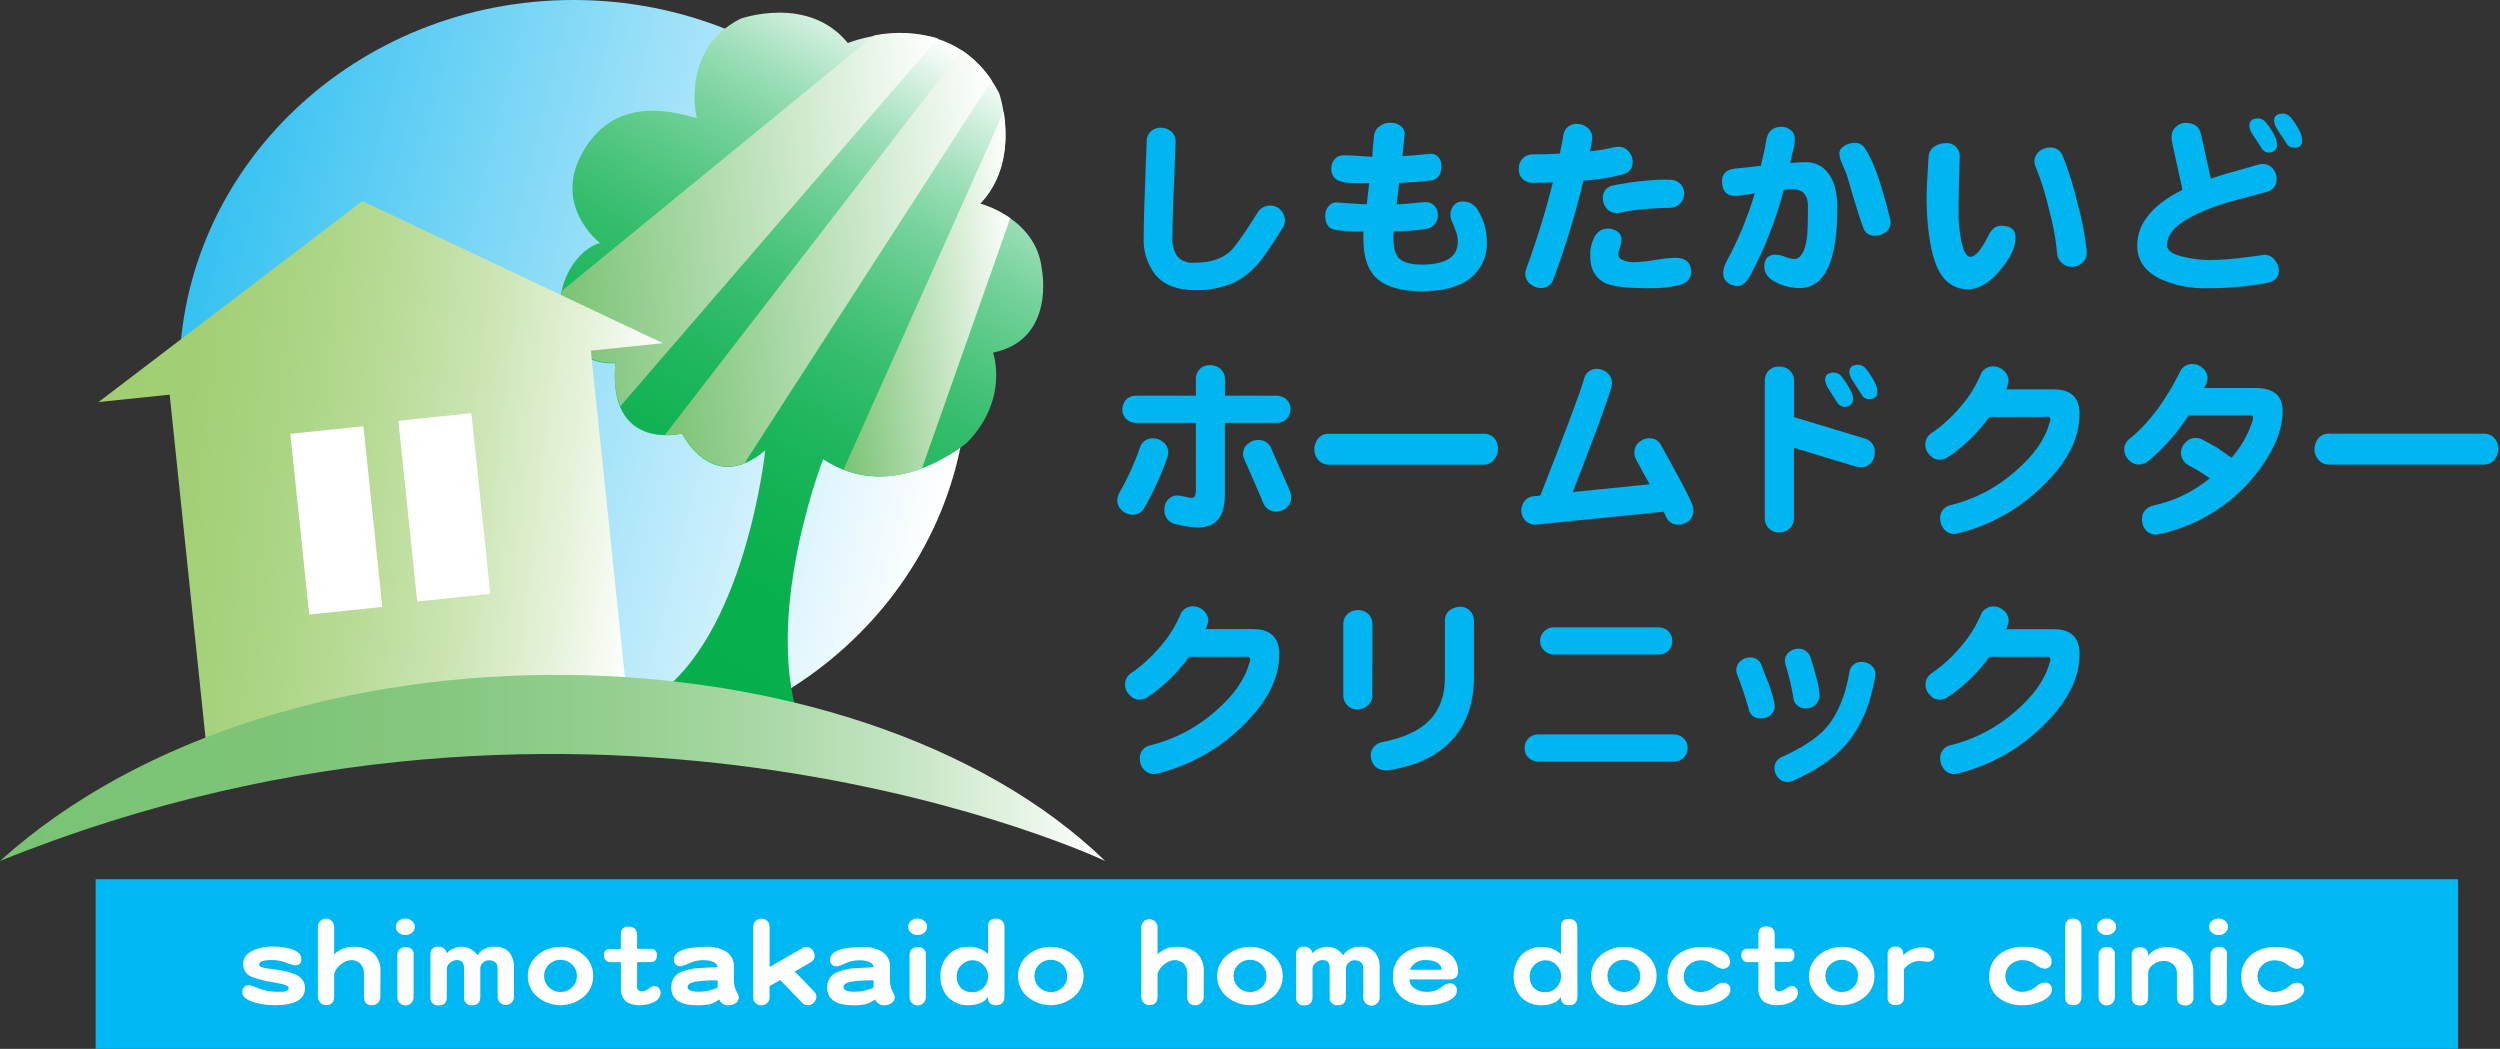
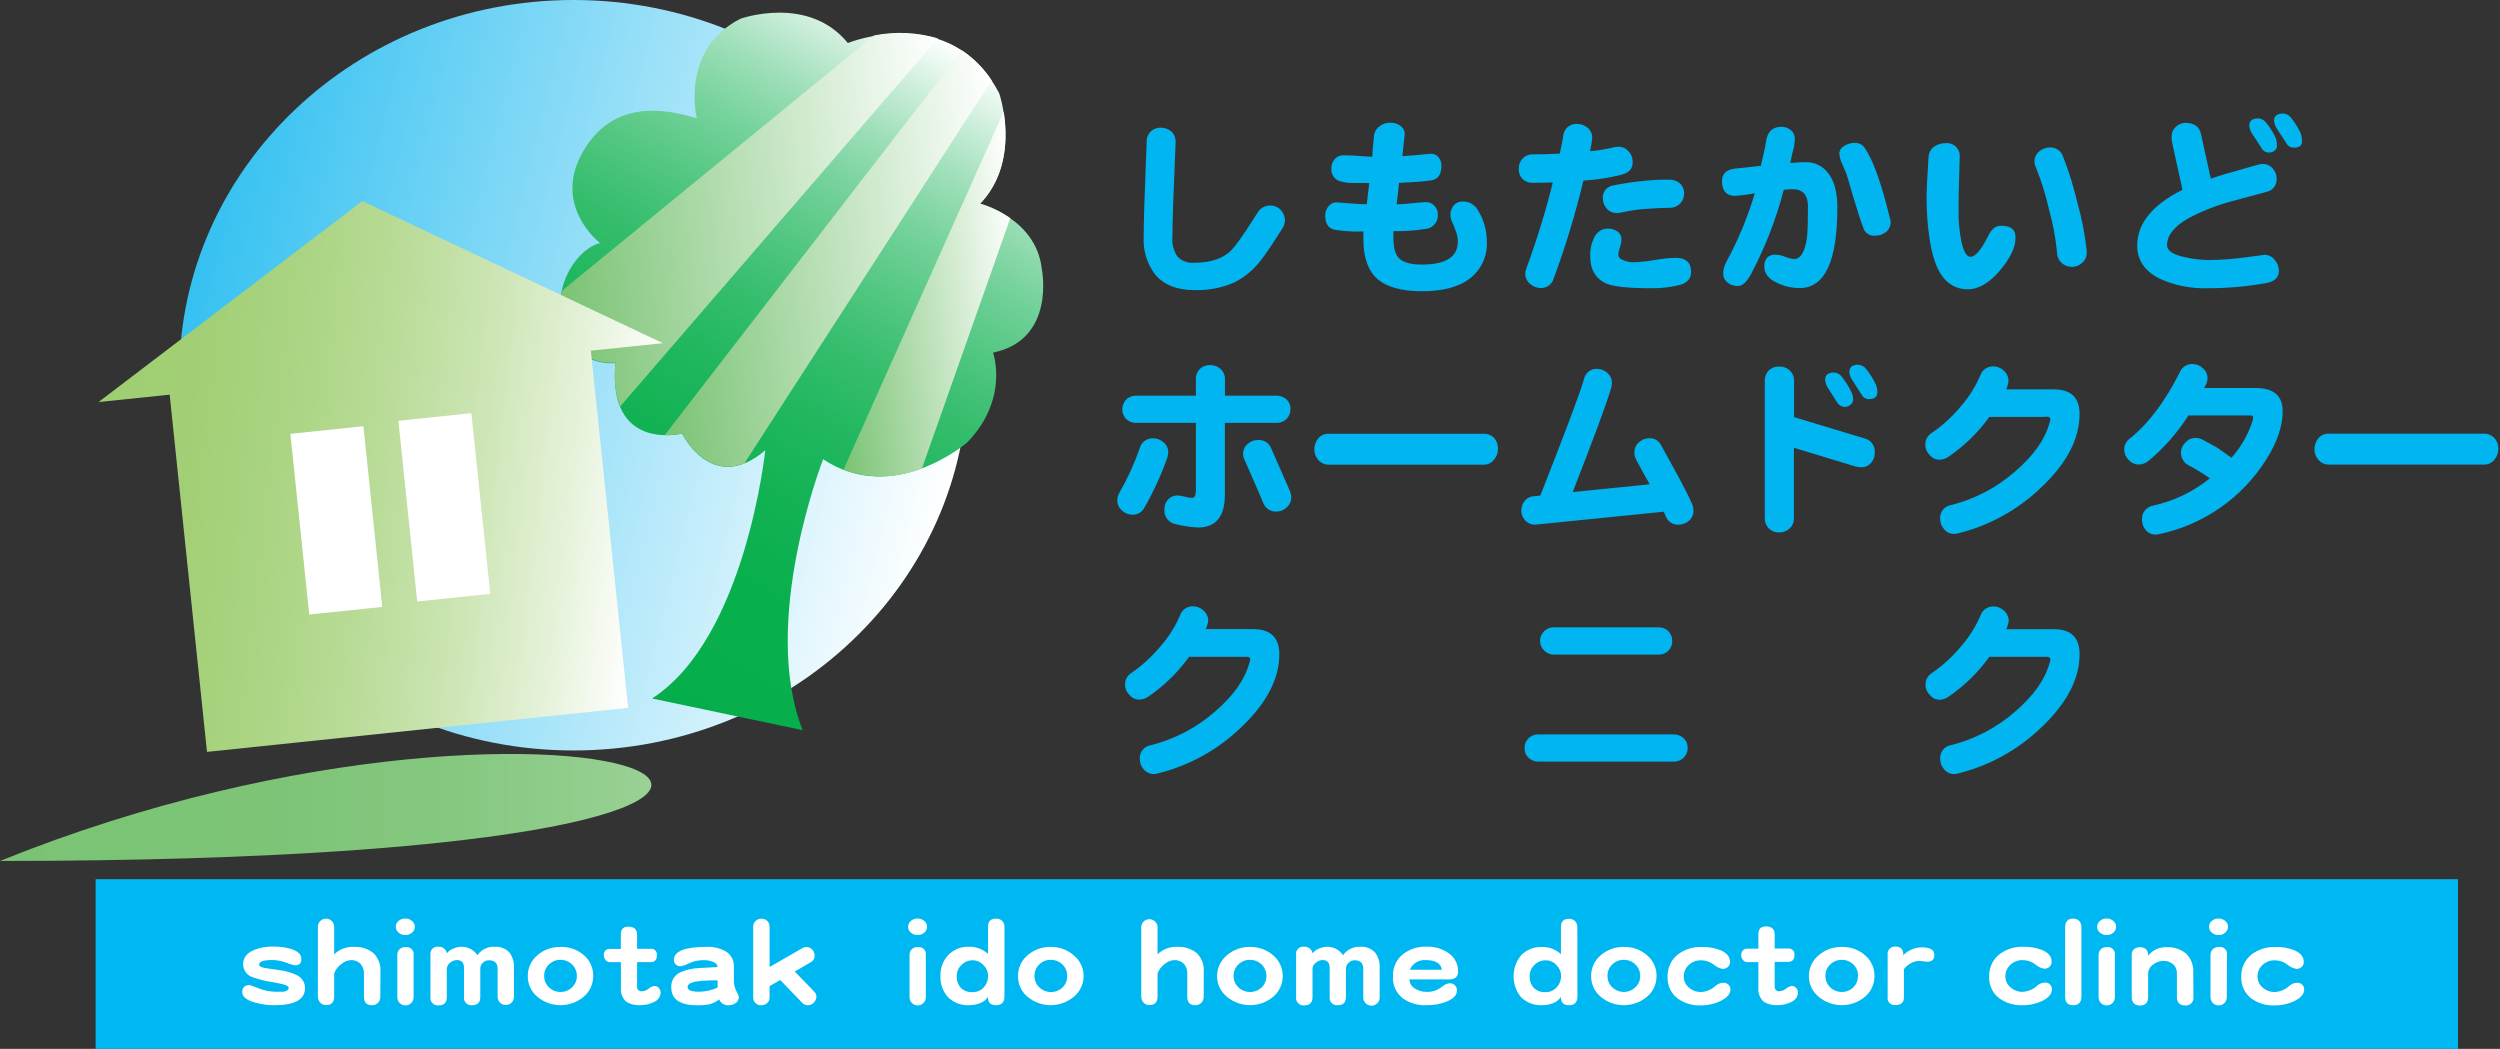
<svg xmlns="http://www.w3.org/2000/svg" width="174" height="73" viewBox="0 0 174 73" fill="none">
  <rect x="0" y="0" width="174" height="73" fill="#333333" stroke="none" />
  <g clip-path="url(#clip0_2129_1054)">
    <path d="M67.353 26.116C67.353 40.541 55.069 52.232 39.915 52.232C24.761 52.232 12.477 40.541 12.477 26.116C12.477 11.691 24.761 0 39.915 0C55.069 0 67.353 11.695 67.353 26.116Z" fill="url(#paint0_linear_2129_1054)" />
    <path d="M89.432 15.354C89.425 15.532 89.372 15.704 89.278 15.855C88.554 17.007 88.037 17.773 87.733 18.146C87.247 18.774 86.629 19.288 85.923 19.652C85.046 20.037 84.094 20.221 83.137 20.192C81.903 20.192 80.977 19.819 80.365 19.066C79.822 18.32 79.551 17.411 79.599 16.49C79.599 15.469 79.669 13.259 79.809 9.862C79.806 9.72 79.833 9.58 79.89 9.45C79.946 9.32 80.03 9.203 80.136 9.109C80.333 8.951 80.581 8.872 80.833 8.886C81.088 8.896 81.334 8.989 81.53 9.152C81.634 9.254 81.713 9.379 81.763 9.515C81.814 9.652 81.834 9.798 81.822 9.944C81.675 13.295 81.601 15.477 81.599 16.49C81.556 16.977 81.683 17.464 81.959 17.868C82.111 18.02 82.295 18.137 82.498 18.209C82.7 18.282 82.917 18.308 83.131 18.287C84.209 18.287 85.035 18.026 85.609 17.505C85.962 17.179 86.607 16.27 87.543 14.775C87.634 14.629 87.762 14.508 87.913 14.426C88.064 14.343 88.235 14.301 88.407 14.303C88.543 14.301 88.677 14.327 88.802 14.38C88.927 14.432 89.04 14.51 89.134 14.608C89.23 14.706 89.306 14.823 89.357 14.951C89.408 15.079 89.434 15.216 89.432 15.354Z" fill="#00B5F0" />
    <path d="M103.484 16.817C103.509 17.303 103.417 17.788 103.216 18.231C103.015 18.674 102.711 19.062 102.329 19.364C101.537 19.986 100.372 20.288 98.833 20.27C97.524 20.251 96.553 19.981 95.92 19.462C95.233 18.886 94.892 17.953 94.892 16.663C94.892 16.487 94.892 16.3 94.892 16.107C94.236 16.136 93.578 16.099 92.929 15.996C92.464 15.92 92.235 15.587 92.235 14.991C92.228 14.748 92.317 14.513 92.484 14.336C92.554 14.251 92.644 14.183 92.746 14.14C92.848 14.097 92.959 14.079 93.069 14.088C94.036 14.17 94.722 14.212 95.128 14.212C95.158 13.914 95.213 13.423 95.298 12.736C94.991 12.736 94.595 12.736 94.114 12.736C93.86 12.733 93.607 12.7 93.361 12.637C93.149 12.601 92.959 12.486 92.829 12.314C92.7 12.143 92.641 11.928 92.663 11.714C92.657 11.486 92.736 11.262 92.886 11.089C92.956 11.001 93.045 10.931 93.147 10.882C93.248 10.834 93.36 10.81 93.472 10.811C93.675 10.811 93.983 10.811 94.388 10.837C94.948 10.886 95.325 10.909 95.518 10.909C95.518 10.566 95.57 10.049 95.642 9.361C95.69 9.123 95.83 8.914 96.032 8.779C96.244 8.618 96.505 8.534 96.771 8.54C97.033 8.532 97.289 8.616 97.495 8.779C97.585 8.845 97.658 8.933 97.707 9.035C97.755 9.137 97.778 9.249 97.773 9.361C97.773 9.289 97.717 9.79 97.606 10.867C98.117 10.838 98.771 10.783 99.57 10.7C99.669 10.694 99.769 10.711 99.861 10.75C99.953 10.788 100.034 10.847 100.1 10.922C100.251 11.09 100.331 11.309 100.323 11.534C100.323 12.14 100.09 12.477 99.625 12.552C99.161 12.628 98.427 12.677 97.37 12.732C97.351 13.02 97.295 13.518 97.203 14.222C97.491 14.222 97.884 14.176 98.385 14.14C98.672 14.101 98.96 14.077 99.249 14.068C99.359 14.064 99.469 14.085 99.57 14.128C99.671 14.172 99.762 14.237 99.835 14.32C99.915 14.399 99.978 14.495 100.018 14.601C100.059 14.706 100.077 14.819 100.071 14.932C100.08 15.056 100.065 15.18 100.025 15.298C99.986 15.416 99.924 15.524 99.842 15.618C99.761 15.711 99.661 15.788 99.55 15.843C99.439 15.897 99.317 15.929 99.193 15.937C98.462 16.051 97.721 16.102 96.981 16.087C96.981 16.274 96.981 16.438 96.981 16.575C96.981 17.272 97.121 17.75 97.409 18.009C97.698 18.267 98.198 18.415 98.941 18.415C100.624 18.415 101.464 17.885 101.462 16.827C101.465 16.56 101.414 16.295 101.311 16.048C101.216 15.786 101.121 15.544 101.016 15.321C100.975 15.206 100.952 15.084 100.948 14.961C100.942 14.724 101.021 14.492 101.17 14.307C101.24 14.219 101.329 14.148 101.431 14.1C101.533 14.052 101.644 14.027 101.756 14.029C101.967 14.013 102.179 14.055 102.367 14.151C102.556 14.247 102.715 14.392 102.827 14.572C103.258 15.241 103.486 16.021 103.484 16.817Z" fill="#00B5F0" />
    <path d="M113.631 11.204C113.667 11.689 113.421 12.003 112.894 12.15C112.013 12.376 111.112 12.516 110.204 12.569C109.652 14.884 108.96 17.163 108.132 19.394C108.075 19.591 107.953 19.763 107.786 19.882C107.619 20 107.417 20.059 107.212 20.048C106.943 20.039 106.687 19.935 106.489 19.754C106.383 19.668 106.299 19.56 106.242 19.437C106.186 19.314 106.158 19.179 106.161 19.044C106.164 18.91 106.191 18.777 106.243 18.654C106.964 16.704 107.576 14.715 108.076 12.697C107.582 12.713 107.124 12.723 106.695 12.723C106.556 12.732 106.417 12.71 106.288 12.66C106.159 12.61 106.042 12.532 105.945 12.432C105.859 12.338 105.794 12.228 105.753 12.108C105.712 11.988 105.696 11.861 105.706 11.735C105.702 11.477 105.797 11.227 105.971 11.037C106.063 10.938 106.175 10.861 106.3 10.81C106.425 10.76 106.56 10.738 106.695 10.746C107.261 10.746 107.883 10.726 108.56 10.691C108.665 10.226 108.744 9.826 108.799 9.493C108.804 9.369 108.834 9.247 108.888 9.135C108.942 9.023 109.018 8.924 109.112 8.842C109.206 8.761 109.316 8.7 109.434 8.664C109.553 8.627 109.678 8.615 109.801 8.628C110.064 8.631 110.317 8.73 110.511 8.907C110.611 8.993 110.691 9.1 110.744 9.22C110.797 9.341 110.823 9.472 110.819 9.604C110.789 9.914 110.738 10.221 110.665 10.524C111.233 10.474 111.797 10.381 112.351 10.245C112.459 10.225 112.568 10.215 112.678 10.216C112.802 10.215 112.925 10.241 113.038 10.292C113.151 10.343 113.251 10.417 113.333 10.511C113.514 10.697 113.62 10.944 113.631 11.204ZM117.699 18.932C117.699 19.397 117.427 19.698 116.891 19.839C116.248 19.995 115.588 20.07 114.927 20.061C113.399 20.061 112.373 19.959 111.847 19.754C111.068 19.426 110.678 18.788 110.678 17.806C110.663 17.33 110.776 16.859 111.005 16.441C111.09 16.282 111.217 16.149 111.371 16.055C111.526 15.962 111.702 15.912 111.883 15.911C112.136 15.9 112.386 15.974 112.593 16.121C112.677 16.187 112.744 16.271 112.79 16.368C112.836 16.464 112.859 16.57 112.858 16.677C112.843 16.858 112.806 17.036 112.747 17.207C112.689 17.369 112.651 17.537 112.635 17.708C112.635 17.901 112.773 18.035 113.051 18.14C113.261 18.217 113.483 18.255 113.706 18.251C114.192 18.236 114.677 18.184 115.156 18.098C115.634 18.012 116.117 17.96 116.602 17.944C117.333 17.937 117.699 18.267 117.699 18.932ZM117.211 13.476C117.214 13.735 117.114 13.984 116.933 14.17C116.833 14.27 116.714 14.348 116.582 14.399C116.45 14.45 116.308 14.472 116.167 14.464C115.738 14.464 115.185 14.491 114.468 14.546C113.91 14.588 113.355 14.672 112.809 14.798C112.717 14.815 112.624 14.824 112.531 14.825C112.393 14.829 112.256 14.802 112.131 14.745C112.005 14.688 111.895 14.604 111.807 14.497C111.638 14.29 111.549 14.028 111.555 13.761C111.55 13.546 111.626 13.338 111.768 13.178C111.911 13.018 112.108 12.917 112.321 12.897C112.957 12.767 113.6 12.669 114.246 12.605C114.906 12.528 115.571 12.495 116.236 12.507C116.512 12.508 116.776 12.617 116.972 12.812C117.136 12.994 117.226 13.231 117.224 13.476H117.211Z" fill="#00B5F0" />
    <path d="M127.88 14.447C127.88 18.181 127.008 20.048 125.262 20.048C124.713 20.049 124.171 19.925 123.678 19.684C123.091 19.416 122.797 19.04 122.797 18.555C122.797 17.999 123.062 17.721 123.593 17.721C123.818 17.738 124.038 17.79 124.247 17.874C124.447 17.956 124.658 18.008 124.873 18.028C125.329 18.028 125.626 17.526 125.766 16.523C125.812 16.114 125.835 15.4 125.835 14.379C125.835 13.571 125.477 13.168 124.761 13.168C124.557 13.171 124.352 13.185 124.149 13.21C123.62 15.257 122.851 17.235 121.858 19.102C121.56 19.639 121.266 19.907 120.968 19.907C120.699 19.917 120.436 19.829 120.228 19.658C120.137 19.59 120.064 19.501 120.013 19.4C119.962 19.298 119.936 19.186 119.937 19.072C119.934 18.802 119.996 18.535 120.117 18.293C120.959 16.753 121.636 15.129 122.136 13.446C121.678 13.54 121.213 13.602 120.745 13.629C120.585 13.637 120.426 13.604 120.284 13.531C119.996 13.38 119.852 13.066 119.852 12.585C119.852 12.104 120.146 11.816 120.732 11.734C121.112 11.704 121.714 11.642 122.555 11.538C122.758 10.702 122.878 10.136 122.915 9.839C123.01 9.161 123.37 8.824 124.002 8.824C124.243 8.824 124.476 8.912 124.656 9.073C124.746 9.148 124.816 9.242 124.861 9.349C124.907 9.456 124.926 9.572 124.918 9.688C124.911 9.884 124.888 10.079 124.85 10.271C124.794 10.438 124.712 10.798 124.601 11.345L125.38 11.289C125.491 11.289 125.593 11.289 125.684 11.289C125.95 11.281 126.215 11.33 126.46 11.434C126.705 11.537 126.925 11.692 127.105 11.888C127.622 12.427 127.88 13.28 127.88 14.447ZM131.586 15.429C131.593 15.567 131.567 15.705 131.51 15.831C131.453 15.957 131.367 16.067 131.258 16.153C131.037 16.326 130.761 16.415 130.479 16.405C130.303 16.417 130.128 16.368 129.983 16.267C129.839 16.166 129.733 16.018 129.684 15.848C129.51 15.393 129.281 14.696 129.003 13.76C128.725 12.824 128.581 12.287 128.489 12.045L128.195 11.364C128.094 11.149 128.033 10.917 128.015 10.68C128.021 10.574 128.054 10.47 128.112 10.381C128.169 10.291 128.248 10.217 128.342 10.166C128.58 10.008 128.862 9.93 129.147 9.944C129.279 9.947 129.408 9.983 129.522 10.049C129.636 10.115 129.732 10.208 129.802 10.32C130.378 11.165 130.954 12.779 131.53 15.164C131.559 15.248 131.578 15.335 131.586 15.423V15.429Z" fill="#00B5F0" />
    <path d="M140.282 16.537C140.282 17.207 139.922 17.967 139.195 18.828C138.469 19.689 137.686 20.137 136.983 20.137C136.053 20.137 135.353 19.668 134.881 18.73C134.508 17.959 134.262 16.795 134.142 15.237C134.106 14.677 134.086 14.131 134.086 13.601C134.086 13.319 134.133 12.428 134.227 10.926C134.233 10.788 134.269 10.652 134.334 10.53C134.398 10.407 134.489 10.3 134.6 10.216C134.845 10.045 135.139 9.956 135.438 9.964C135.567 9.953 135.697 9.97 135.818 10.015C135.94 10.059 136.05 10.13 136.141 10.222C136.233 10.313 136.303 10.424 136.347 10.546C136.391 10.668 136.408 10.797 136.397 10.926C136.397 10.998 136.384 11.476 136.357 12.36C136.327 13.316 136.313 14.072 136.315 14.628C136.301 15.377 136.371 16.125 136.524 16.857C136.682 17.535 136.884 17.875 137.136 17.875C137.48 17.875 137.886 17.401 138.361 16.455C138.593 15.96 138.881 15.715 139.225 15.715C139.955 15.702 140.282 15.97 140.282 16.537ZM145.228 17.518C145.244 17.66 145.225 17.804 145.174 17.937C145.123 18.071 145.04 18.19 144.933 18.284C144.74 18.467 144.486 18.57 144.221 18.575C143.956 18.58 143.699 18.486 143.499 18.311C143.397 18.219 143.316 18.108 143.259 17.983C143.203 17.859 143.173 17.724 143.172 17.587C143.076 16.574 142.89 15.572 142.616 14.592C142.391 13.6 142.089 12.627 141.712 11.682C141.642 11.549 141.603 11.401 141.598 11.251C141.594 11.115 141.622 10.98 141.679 10.857C141.736 10.734 141.82 10.626 141.925 10.54C142.133 10.359 142.399 10.261 142.675 10.262C142.871 10.254 143.066 10.308 143.229 10.419C143.392 10.529 143.516 10.688 143.581 10.874C143.998 11.939 144.338 13.033 144.596 14.147C144.911 15.253 145.127 16.384 145.241 17.528L145.228 17.518Z" fill="#00B5F0" />
    <path d="M158.612 18.837C158.612 19.308 158.314 19.596 157.748 19.697C156.392 19.944 155.017 20.065 153.64 20.061C152.504 20.096 151.374 19.872 150.337 19.406C149.279 18.884 148.75 18.114 148.75 17.095C148.75 15.555 149.8 14.26 151.899 13.21L151.143 9.75C151.143 9.675 151.143 9.596 151.143 9.511C151.139 9.383 151.163 9.256 151.214 9.138C151.265 9.021 151.341 8.916 151.437 8.831C151.61 8.655 151.845 8.555 152.092 8.552C152.724 8.552 153.09 8.817 153.192 9.344L153.872 12.438C154.226 12.298 155.327 11.971 157.175 11.456C157.27 11.43 157.368 11.416 157.466 11.413C157.6 11.409 157.732 11.434 157.855 11.487C157.978 11.54 158.087 11.618 158.177 11.717C158.359 11.915 158.459 12.175 158.455 12.444C158.468 12.659 158.402 12.872 158.269 13.041C158.135 13.21 157.944 13.324 157.731 13.361C156.903 13.577 156.075 13.799 155.237 14.031C154.208 14.315 153.214 14.711 152.272 15.213C151.307 15.778 150.825 16.396 150.825 17.066C150.825 17.439 151.224 17.72 152.02 17.887C152.626 18.033 153.249 18.103 153.872 18.097C154.66 18.085 155.446 18.025 156.226 17.917C157.182 17.796 157.633 17.733 157.578 17.733C157.719 17.729 157.86 17.758 157.988 17.819C158.116 17.88 158.228 17.971 158.314 18.084C158.502 18.29 158.608 18.558 158.612 18.837ZM158.484 10.13C158.483 10.197 158.468 10.263 158.439 10.323C158.41 10.384 158.369 10.437 158.317 10.48C158.211 10.567 158.078 10.615 157.941 10.618C157.835 10.622 157.729 10.597 157.637 10.546C157.544 10.495 157.467 10.419 157.414 10.326C157.293 10.13 157.087 9.813 156.785 9.364C156.652 9.181 156.57 8.965 156.55 8.739C156.55 8.412 156.753 8.238 157.162 8.238C157.267 8.242 157.37 8.269 157.464 8.317C157.558 8.365 157.64 8.433 157.705 8.516C157.982 8.853 158.217 9.222 158.402 9.616C158.455 9.782 158.477 9.956 158.468 10.13H158.484ZM160.225 9.803C160.225 10.13 160.036 10.277 159.656 10.277C159.552 10.28 159.448 10.254 159.357 10.203C159.266 10.152 159.191 10.077 159.139 9.986C159.018 9.79 158.812 9.466 158.501 9.004C158.372 8.824 158.294 8.613 158.275 8.392C158.275 8.065 158.484 7.904 158.903 7.904C159.006 7.907 159.106 7.933 159.198 7.978C159.289 8.024 159.37 8.089 159.433 8.169C159.71 8.506 159.943 8.875 160.127 9.269C160.189 9.438 160.217 9.617 160.209 9.796L160.225 9.803Z" fill="#00B5F0" />
    <path d="M81.238 31.87C80.819 33.061 80.292 34.211 79.664 35.307C79.589 35.464 79.47 35.596 79.322 35.687C79.174 35.779 79.003 35.826 78.829 35.824C78.556 35.825 78.292 35.721 78.093 35.533C77.99 35.446 77.907 35.337 77.85 35.214C77.793 35.091 77.765 34.958 77.766 34.822C77.768 34.631 77.821 34.444 77.919 34.279C78.481 33.298 78.951 32.267 79.324 31.199C79.374 30.995 79.493 30.815 79.66 30.689C79.828 30.562 80.034 30.498 80.243 30.505C80.516 30.503 80.78 30.602 80.983 30.784C81.088 30.87 81.171 30.978 81.228 31.101C81.285 31.224 81.313 31.358 81.31 31.494C81.306 31.622 81.282 31.749 81.238 31.87ZM89.817 28.473C89.82 28.725 89.725 28.969 89.552 29.154C89.455 29.248 89.34 29.322 89.213 29.37C89.086 29.418 88.951 29.439 88.816 29.432H85.251V34.446C85.251 35.958 84.624 36.714 83.369 36.714C82.848 36.687 82.33 36.608 81.824 36.479C81.586 36.437 81.372 36.306 81.227 36.111C81.083 35.917 81.017 35.675 81.045 35.435C81.041 35.309 81.062 35.184 81.107 35.066C81.152 34.948 81.22 34.841 81.307 34.751C81.394 34.662 81.499 34.592 81.615 34.547C81.73 34.501 81.854 34.48 81.978 34.485C82.147 34.498 82.315 34.527 82.479 34.571C82.633 34.613 82.791 34.642 82.95 34.656C83.137 34.656 83.232 34.492 83.232 34.168V29.432H79.108C78.966 29.437 78.824 29.413 78.692 29.36C78.561 29.308 78.441 29.229 78.342 29.127C78.189 28.942 78.107 28.708 78.113 28.467C78.118 28.227 78.21 27.996 78.371 27.818C78.468 27.723 78.584 27.65 78.71 27.602C78.837 27.554 78.972 27.533 79.108 27.54H83.232V26.414C83.224 26.278 83.245 26.142 83.293 26.015C83.341 25.887 83.415 25.771 83.51 25.674C83.694 25.502 83.938 25.407 84.191 25.409C84.46 25.398 84.724 25.488 84.93 25.661C85.038 25.754 85.123 25.87 85.18 26C85.236 26.131 85.263 26.272 85.258 26.414V27.54H88.822C88.964 27.534 89.106 27.559 89.238 27.612C89.37 27.665 89.489 27.745 89.588 27.848C89.666 27.931 89.727 28.029 89.767 28.137C89.806 28.244 89.823 28.358 89.817 28.473ZM89.775 34.168C89.837 34.313 89.871 34.468 89.873 34.626C89.873 34.755 89.846 34.882 89.792 35C89.739 35.117 89.662 35.222 89.565 35.307C89.384 35.488 89.14 35.593 88.884 35.602C88.68 35.622 88.475 35.574 88.301 35.466C88.127 35.357 87.994 35.194 87.922 35.002C87.627 34.295 87.201 33.314 86.642 32.057C86.565 31.916 86.523 31.759 86.518 31.599C86.516 31.463 86.544 31.329 86.601 31.206C86.657 31.083 86.741 30.974 86.845 30.888C87.052 30.707 87.32 30.613 87.595 30.623C87.784 30.616 87.971 30.668 88.129 30.772C88.287 30.877 88.408 31.029 88.475 31.206C88.814 31.983 89.247 32.97 89.775 34.168Z" fill="#00B5F0" />
    <path d="M104.258 31.229C104.265 31.496 104.175 31.758 104.006 31.965C103.922 32.085 103.81 32.183 103.679 32.248C103.548 32.314 103.403 32.346 103.256 32.342H92.495C92.347 32.346 92.202 32.316 92.069 32.253C91.936 32.191 91.819 32.097 91.729 31.982C91.565 31.786 91.476 31.539 91.477 31.284C91.476 31.006 91.57 30.737 91.742 30.518C91.832 30.408 91.948 30.321 92.079 30.264C92.21 30.207 92.352 30.182 92.495 30.191H103.273C103.414 30.186 103.555 30.213 103.685 30.27C103.814 30.327 103.93 30.412 104.022 30.518C104.182 30.72 104.266 30.972 104.258 31.229Z" fill="#00B5F0" />
    <path d="M117.784 35.113C117.839 35.25 117.866 35.397 117.866 35.545C117.868 35.68 117.84 35.815 117.783 35.938C117.727 36.06 117.643 36.169 117.538 36.255C117.33 36.435 117.061 36.53 116.786 36.52C116.594 36.521 116.406 36.461 116.251 36.348C116.095 36.235 115.98 36.075 115.922 35.892C115.886 35.8 115.843 35.705 115.797 35.614L106.983 36.504C106.837 36.529 106.687 36.519 106.546 36.473C106.405 36.428 106.278 36.348 106.174 36.242C106.082 36.151 106.009 36.042 105.959 35.923C105.909 35.803 105.883 35.675 105.883 35.545C105.879 35.296 105.962 35.054 106.119 34.861C106.202 34.76 106.305 34.679 106.423 34.622C106.541 34.566 106.669 34.536 106.799 34.534L107.205 34.491C108.92 30.144 109.932 27.452 110.239 26.413C110.278 26.184 110.405 25.978 110.592 25.841C110.78 25.703 111.014 25.644 111.244 25.677C111.491 25.699 111.723 25.806 111.899 25.981C111.991 26.063 112.065 26.164 112.115 26.277C112.166 26.39 112.191 26.512 112.19 26.636C112.191 26.746 112.176 26.856 112.148 26.963C111.879 27.923 110.984 30.351 109.46 34.246L114.822 33.706C114.691 33.489 114.38 32.93 113.889 32.02C113.801 31.857 113.754 31.675 113.751 31.49C113.749 31.362 113.773 31.235 113.823 31.118C113.874 31 113.948 30.895 114.043 30.809C114.236 30.617 114.495 30.507 114.766 30.501C114.951 30.488 115.135 30.534 115.292 30.631C115.45 30.729 115.572 30.873 115.643 31.044C116.211 32.066 116.601 32.776 116.815 33.175C117.267 34.011 117.59 34.657 117.784 35.113Z" fill="#00B5F0" />
    <path d="M130.482 31.465C130.503 31.729 130.418 31.99 130.247 32.191C130.167 32.293 130.065 32.376 129.949 32.432C129.833 32.489 129.705 32.519 129.576 32.519C129.441 32.517 129.306 32.503 129.173 32.476L124.856 31.167V36.041C124.865 36.185 124.84 36.329 124.783 36.462C124.726 36.595 124.639 36.713 124.529 36.807C124.426 36.896 124.307 36.964 124.177 37.008C124.048 37.051 123.912 37.068 123.776 37.059C123.646 37.057 123.518 37.029 123.399 36.977C123.28 36.924 123.173 36.848 123.085 36.752C122.996 36.657 122.928 36.545 122.884 36.423C122.84 36.3 122.822 36.17 122.83 36.041V26.516C122.825 26.37 122.851 26.225 122.908 26.09C122.964 25.956 123.049 25.835 123.157 25.737C123.257 25.654 123.372 25.591 123.497 25.553C123.621 25.515 123.751 25.502 123.881 25.514C124.139 25.511 124.388 25.61 124.574 25.789C124.671 25.883 124.747 25.995 124.798 26.12C124.848 26.244 124.871 26.378 124.866 26.513V29.033L129.795 30.522C130.001 30.575 130.183 30.698 130.308 30.87C130.434 31.042 130.495 31.252 130.482 31.465ZM128.977 27.832C128.975 27.901 128.956 27.968 128.922 28.029C128.889 28.089 128.841 28.14 128.784 28.179C128.682 28.266 128.554 28.315 128.42 28.319C128.312 28.322 128.205 28.297 128.109 28.245C128.014 28.193 127.934 28.117 127.877 28.025C127.756 27.832 127.55 27.508 127.252 27.043C127.125 26.861 127.048 26.649 127.029 26.428C127.029 26.1 127.239 25.927 127.654 25.927C127.756 25.93 127.856 25.956 127.946 26.005C128.036 26.053 128.113 26.122 128.172 26.205C128.448 26.541 128.681 26.911 128.866 27.305C128.944 27.469 128.983 27.65 128.977 27.832ZM130.662 27.288C130.662 27.616 130.476 27.776 130.106 27.776C129.999 27.782 129.893 27.758 129.799 27.707C129.705 27.655 129.628 27.578 129.576 27.485C129.458 27.288 129.248 26.964 128.951 26.503C128.816 26.324 128.734 26.111 128.715 25.887C128.715 25.56 128.918 25.387 129.327 25.387C129.432 25.392 129.535 25.419 129.629 25.467C129.722 25.515 129.805 25.583 129.87 25.665C130.144 26.005 130.377 26.377 130.564 26.771C130.633 26.935 130.667 27.111 130.662 27.288Z" fill="#00B5F0" />
    <path d="M144.737 28.82C144.737 30.54 143.851 32.239 142.079 33.916C140.463 35.475 138.465 36.581 136.285 37.121C136.199 37.147 136.11 37.16 136.02 37.16C135.884 37.167 135.749 37.141 135.625 37.084C135.501 37.027 135.393 36.941 135.31 36.833C135.128 36.631 135.029 36.368 135.032 36.096C135.018 35.871 135.089 35.65 135.231 35.474C135.372 35.299 135.575 35.184 135.798 35.15C137.46 34.734 138.998 33.923 140.282 32.787C141.545 31.696 142.33 30.588 142.635 29.462C142.675 29.378 142.699 29.289 142.707 29.197C142.707 29.085 142.642 29.02 142.511 29C142.586 29 142.452 29.017 142.108 29.017H138.459C137.677 30.103 136.711 31.045 135.605 31.799C135.435 31.914 135.237 31.982 135.032 31.995C134.894 32.004 134.755 31.979 134.629 31.921C134.503 31.864 134.393 31.777 134.308 31.668C134.206 31.572 134.126 31.455 134.073 31.325C134.02 31.195 133.995 31.055 134.001 30.915C134.003 30.758 134.044 30.604 134.122 30.468C134.2 30.331 134.312 30.217 134.446 30.136C135.209 29.613 135.894 28.985 136.482 28.27C137.035 27.638 137.485 26.924 137.817 26.153C137.878 25.964 137.996 25.799 138.156 25.681C138.316 25.564 138.509 25.5 138.707 25.498C138.98 25.497 139.243 25.596 139.447 25.776C139.548 25.861 139.631 25.965 139.69 26.083C139.75 26.201 139.785 26.329 139.794 26.46C139.784 26.683 139.727 26.9 139.627 27.099H142.94C144.14 27.099 144.739 27.672 144.737 28.82Z" fill="#00B5F0" />
    <path d="M158.874 28.611C158.874 29.643 158.502 30.752 157.758 31.939C156.928 33.27 155.838 34.42 154.554 35.32C153.269 36.22 151.816 36.851 150.282 37.176C150.204 37.195 150.124 37.205 150.043 37.206C149.908 37.21 149.773 37.182 149.65 37.125C149.527 37.069 149.418 36.984 149.333 36.879C149.168 36.679 149.08 36.427 149.084 36.168C149.069 35.935 149.142 35.705 149.289 35.523C149.436 35.341 149.645 35.221 149.876 35.186C151.315 34.868 152.66 34.219 153.804 33.291C153.333 32.957 152.84 32.655 152.328 32.388C152.187 32.315 152.066 32.209 151.974 32.08C151.883 31.95 151.825 31.8 151.804 31.642C151.783 31.485 151.801 31.325 151.856 31.176C151.911 31.027 152.001 30.894 152.118 30.787C152.209 30.686 152.32 30.605 152.445 30.552C152.571 30.499 152.706 30.474 152.842 30.48C153.013 30.483 153.181 30.53 153.329 30.617C153.562 30.738 153.873 30.905 154.262 31.121C154.505 31.288 154.855 31.534 155.31 31.858C155.969 31.12 156.466 30.253 156.769 29.311C156.796 29.225 156.81 29.136 156.812 29.046C156.814 29.03 156.812 29.014 156.808 28.999C156.803 28.984 156.795 28.97 156.785 28.958C156.774 28.946 156.761 28.936 156.747 28.929C156.732 28.922 156.717 28.919 156.701 28.918H152.315C151.551 30.115 150.607 31.186 149.516 32.093C149.33 32.243 149.1 32.327 148.862 32.332C148.727 32.332 148.593 32.303 148.471 32.247C148.348 32.19 148.239 32.108 148.151 32.005C148.055 31.91 147.977 31.797 147.925 31.673C147.872 31.548 147.844 31.414 147.844 31.278C147.844 31.127 147.881 30.979 147.952 30.845C148.023 30.712 148.125 30.598 148.25 30.512C149.539 29.474 150.695 27.938 151.716 25.904C151.787 25.731 151.909 25.584 152.066 25.482C152.222 25.381 152.406 25.329 152.593 25.334C152.863 25.335 153.122 25.439 153.316 25.626C153.419 25.708 153.501 25.812 153.558 25.93C153.615 26.049 153.644 26.178 153.644 26.31C153.642 26.48 153.599 26.647 153.519 26.797L153.408 27.004H156.93C158.224 26.988 158.872 27.524 158.874 28.611Z" fill="#00B5F0" />
    <path d="M173.884 31.229C173.89 31.497 173.801 31.758 173.632 31.966C173.547 32.085 173.434 32.181 173.304 32.245C173.173 32.31 173.028 32.341 172.882 32.336H162.104C161.957 32.34 161.811 32.31 161.678 32.247C161.545 32.185 161.428 32.092 161.338 31.976C161.174 31.78 161.085 31.533 161.086 31.279C161.086 31.001 161.179 30.731 161.351 30.513C161.442 30.402 161.557 30.315 161.688 30.259C161.819 30.202 161.961 30.177 162.104 30.185H172.882C173.024 30.18 173.164 30.207 173.294 30.264C173.424 30.321 173.539 30.406 173.632 30.513C173.799 30.714 173.888 30.968 173.884 31.229Z" fill="#00B5F0" />
    <path d="M89.041 45.529C89.041 47.249 88.154 48.948 86.38 50.626C84.766 52.187 82.767 53.292 80.587 53.83C80.414 53.886 80.228 53.889 80.054 53.84C79.879 53.79 79.723 53.69 79.605 53.552C79.424 53.348 79.325 53.084 79.327 52.812C79.314 52.587 79.385 52.366 79.526 52.191C79.668 52.016 79.87 51.9 80.093 51.866C81.761 51.45 83.305 50.638 84.593 49.5C85.854 48.409 86.638 47.299 86.943 46.171C86.984 46.088 87.009 45.998 87.015 45.906C87.015 45.794 86.95 45.729 86.819 45.713C86.894 45.713 86.76 45.713 86.416 45.713H82.76C81.979 46.801 81.013 47.744 79.906 48.498C79.737 48.614 79.538 48.681 79.333 48.691C79.195 48.7 79.057 48.675 78.931 48.617C78.805 48.56 78.695 48.473 78.61 48.364C78.509 48.268 78.429 48.151 78.377 48.022C78.324 47.893 78.3 47.754 78.305 47.614C78.306 47.457 78.347 47.302 78.425 47.165C78.503 47.028 78.615 46.913 78.751 46.832C79.511 46.308 80.196 45.68 80.783 44.966C81.337 44.337 81.788 43.623 82.119 42.852C82.179 42.662 82.298 42.497 82.459 42.379C82.619 42.261 82.813 42.198 83.012 42.197C83.284 42.194 83.547 42.294 83.749 42.475C83.85 42.559 83.933 42.663 83.993 42.78C84.053 42.897 84.088 43.025 84.096 43.156C84.08 43.376 84.018 43.59 83.915 43.785H87.231C88.436 43.791 89.041 44.38 89.041 45.529Z" fill="#00B5F0" />
-     <path d="M95.513 48.372C95.521 48.517 95.493 48.66 95.433 48.792C95.372 48.923 95.281 49.037 95.166 49.125C94.958 49.296 94.695 49.384 94.427 49.374C94.304 49.375 94.183 49.35 94.07 49.303C93.958 49.255 93.856 49.184 93.772 49.096C93.679 49 93.606 48.887 93.558 48.763C93.511 48.638 93.489 48.505 93.494 48.372V43.463C93.486 43.324 93.509 43.186 93.563 43.057C93.616 42.929 93.698 42.815 93.801 42.723C93.992 42.551 94.239 42.457 94.495 42.458C94.75 42.444 95 42.53 95.192 42.697C95.3 42.793 95.385 42.911 95.441 43.043C95.498 43.176 95.525 43.319 95.52 43.463L95.513 48.372ZM102.586 47.119C102.586 48.928 102.081 50.385 101.071 51.492C100.061 52.598 98.589 53.304 96.656 53.609C96.57 53.609 96.498 53.609 96.433 53.609C96.287 53.616 96.141 53.59 96.006 53.534C95.872 53.477 95.751 53.391 95.654 53.282C95.482 53.074 95.393 52.811 95.402 52.542C95.409 52.333 95.487 52.132 95.624 51.973C95.778 51.801 95.984 51.686 96.21 51.645C97.703 51.357 98.803 50.847 99.51 50.114C100.217 49.38 100.569 48.382 100.567 47.119V43.23C100.556 43.092 100.578 42.953 100.632 42.825C100.685 42.697 100.768 42.583 100.875 42.494C101.095 42.318 101.371 42.224 101.654 42.229C101.776 42.227 101.897 42.251 102.01 42.299C102.123 42.347 102.224 42.418 102.308 42.507C102.401 42.602 102.474 42.716 102.522 42.84C102.569 42.964 102.591 43.097 102.586 43.23V47.119Z" fill="#00B5F0" />
    <path d="M117.459 52.075C117.46 52.319 117.365 52.554 117.194 52.729C117.097 52.824 116.982 52.898 116.855 52.945C116.728 52.993 116.593 53.014 116.458 53.008H107.113C106.971 53.013 106.83 52.989 106.698 52.937C106.566 52.884 106.446 52.805 106.347 52.703C106.265 52.616 106.201 52.513 106.161 52.4C106.12 52.288 106.103 52.168 106.111 52.048C106.111 51.805 106.205 51.57 106.373 51.394C106.47 51.299 106.586 51.225 106.714 51.177C106.841 51.129 106.977 51.108 107.113 51.116H116.458C116.6 51.111 116.741 51.136 116.873 51.189C117.005 51.242 117.124 51.322 117.224 51.423C117.305 51.51 117.369 51.612 117.409 51.724C117.45 51.837 117.467 51.956 117.459 52.075ZM116.389 44.596C116.394 44.728 116.371 44.86 116.321 44.982C116.271 45.105 116.196 45.216 116.1 45.307C116.004 45.398 115.889 45.467 115.764 45.511C115.639 45.554 115.506 45.57 115.374 45.558H108.206C108.066 45.567 107.925 45.544 107.794 45.49C107.664 45.437 107.547 45.355 107.453 45.25C107.368 45.164 107.3 45.062 107.254 44.95C107.209 44.837 107.186 44.717 107.188 44.596C107.186 44.473 107.21 44.352 107.258 44.239C107.306 44.126 107.377 44.025 107.466 43.941C107.562 43.844 107.678 43.768 107.806 43.72C107.933 43.672 108.07 43.653 108.206 43.663H115.377C115.515 43.654 115.654 43.673 115.784 43.721C115.913 43.769 116.031 43.844 116.13 43.941C116.297 44.118 116.39 44.352 116.389 44.596Z" fill="#00B5F0" />
-     <path d="M123.489 48.87C123.508 48.943 123.518 49.017 123.518 49.092C123.526 49.215 123.506 49.337 123.46 49.45C123.415 49.563 123.344 49.665 123.253 49.747C123.073 49.909 122.84 49.998 122.598 49.999C122.492 50.014 122.384 50.007 122.28 49.979C122.177 49.951 122.08 49.902 121.996 49.836C121.912 49.77 121.841 49.687 121.79 49.593C121.738 49.499 121.706 49.395 121.695 49.289C121.48 48.519 121.225 47.76 120.929 47.017C120.876 46.904 120.847 46.782 120.844 46.657C120.841 46.532 120.867 46.407 120.921 46.294C120.974 46.18 121.053 46.081 121.152 46.003C121.331 45.841 121.564 45.751 121.806 45.751C121.987 45.745 122.164 45.799 122.311 45.905C122.457 46.011 122.564 46.163 122.615 46.337C122.893 47.07 123.06 47.498 123.115 47.616C123.263 48.025 123.387 48.444 123.489 48.87ZM130.506 47.145C130.161 49.122 129.471 50.695 128.434 51.865C127.636 52.783 126.424 53.609 124.798 54.343C124.671 54.398 124.534 54.427 124.395 54.428C124.275 54.429 124.157 54.404 124.048 54.354C123.939 54.303 123.843 54.229 123.767 54.136C123.598 53.96 123.504 53.726 123.502 53.482C123.495 53.307 123.544 53.134 123.641 52.989C123.739 52.843 123.88 52.733 124.045 52.673C125.409 52.051 126.412 51.397 127.053 50.709C127.871 49.788 128.424 48.493 128.712 46.824C128.719 46.717 128.747 46.611 128.795 46.515C128.843 46.418 128.91 46.332 128.992 46.262C129.074 46.192 129.169 46.139 129.271 46.106C129.374 46.073 129.482 46.062 129.59 46.071C129.829 46.067 130.062 46.151 130.244 46.307C130.34 46.387 130.415 46.487 130.466 46.601C130.516 46.714 130.54 46.838 130.536 46.962C130.533 47.024 130.523 47.085 130.506 47.145ZM126.637 48.287C126.652 48.421 126.637 48.556 126.593 48.684C126.55 48.811 126.479 48.927 126.385 49.024C126.301 49.113 126.2 49.183 126.087 49.231C125.974 49.279 125.853 49.303 125.731 49.302C125.616 49.315 125.5 49.304 125.39 49.27C125.28 49.236 125.178 49.178 125.091 49.102C125.004 49.026 124.935 48.932 124.886 48.828C124.838 48.723 124.812 48.609 124.811 48.493C124.683 47.765 124.512 47.044 124.297 46.337C124.253 46.233 124.229 46.122 124.228 46.009C124.223 45.892 124.245 45.776 124.294 45.669C124.342 45.563 124.415 45.47 124.507 45.397C124.685 45.233 124.919 45.143 125.161 45.145C125.359 45.138 125.552 45.199 125.71 45.319C125.867 45.438 125.979 45.608 126.025 45.8C126.202 46.346 126.32 46.762 126.385 47.04C126.511 47.446 126.596 47.864 126.637 48.287Z" fill="#00B5F0" />
    <path d="M144.739 45.529C144.739 47.249 143.853 48.947 142.081 50.626C140.465 52.184 138.467 53.29 136.288 53.83C136.202 53.857 136.113 53.872 136.023 53.872C135.887 53.878 135.751 53.852 135.628 53.795C135.504 53.738 135.396 53.652 135.312 53.545C135.13 53.342 135.031 53.078 135.034 52.805C135.021 52.581 135.092 52.359 135.234 52.184C135.376 52.009 135.578 51.893 135.8 51.859C137.462 51.443 139 50.633 140.284 49.499C141.548 48.408 142.332 47.299 142.638 46.171C142.677 46.087 142.702 45.998 142.71 45.906C142.71 45.794 142.644 45.729 142.513 45.713C142.589 45.713 142.454 45.713 142.111 45.713H138.461C137.679 46.8 136.713 47.743 135.607 48.498C135.442 48.615 135.249 48.685 135.047 48.701C134.909 48.709 134.771 48.684 134.645 48.627C134.519 48.57 134.409 48.483 134.324 48.374C134.222 48.278 134.142 48.161 134.089 48.032C134.036 47.903 134.011 47.764 134.016 47.624C134.018 47.467 134.06 47.312 134.137 47.175C134.215 47.038 134.327 46.924 134.461 46.842C135.224 46.318 135.909 45.69 136.497 44.976C137.049 44.345 137.5 43.631 137.833 42.862C137.893 42.672 138.011 42.507 138.171 42.39C138.331 42.272 138.524 42.208 138.723 42.207C138.996 42.205 139.259 42.304 139.463 42.485C139.563 42.57 139.646 42.674 139.705 42.791C139.765 42.907 139.8 43.035 139.81 43.166C139.793 43.385 139.732 43.597 139.63 43.791H142.942C144.142 43.791 144.741 44.371 144.739 45.529Z" fill="#00B5F0" />
    <path d="M171.077 61.193H6.656V72.999H171.077V61.193Z" fill="#00B8F1" />
    <path d="M21.229 68.768C21.229 69.567 20.519 69.963 19.101 69.963C18.639 69.965 18.178 69.902 17.733 69.776C17.151 69.606 16.859 69.367 16.859 69.053C16.859 68.739 17.036 68.556 17.386 68.556L18.008 68.791C18.379 68.94 18.774 69.019 19.174 69.027C19.458 69.027 19.642 69.027 19.723 69.027C19.972 68.988 20.093 68.896 20.093 68.749C20.093 68.657 19.962 68.575 19.7 68.507C19.589 68.474 19.301 68.418 18.826 68.333C18.401 68.265 17.982 68.157 17.576 68.012C17.384 67.949 17.218 67.827 17.1 67.662C16.982 67.498 16.92 67.301 16.922 67.099C16.922 66.664 17.177 66.336 17.684 66.117C18.101 65.953 18.546 65.873 18.993 65.881C19.394 65.876 19.794 65.923 20.182 66.022C20.709 66.173 20.974 66.415 20.974 66.746C20.974 67.076 20.813 67.187 20.496 67.187C20.296 67.141 20.101 67.078 19.913 66.998C19.599 66.879 19.267 66.818 18.931 66.817C18.332 66.817 18.034 66.926 18.034 67.145C18.034 67.237 18.152 67.312 18.388 67.364C18.466 67.38 18.83 67.436 19.475 67.528C19.873 67.573 20.261 67.684 20.623 67.855C20.804 67.93 20.958 68.057 21.065 68.219C21.173 68.382 21.23 68.573 21.229 68.768Z" fill="white" />
    <path d="M26.472 69.374C26.475 69.453 26.462 69.531 26.433 69.604C26.405 69.677 26.361 69.744 26.305 69.799C26.25 69.855 26.183 69.898 26.11 69.926C26.036 69.954 25.958 69.967 25.88 69.963C25.513 69.963 25.33 69.764 25.33 69.368V67.754C25.34 67.505 25.252 67.261 25.084 67.076C24.996 66.989 24.89 66.922 24.774 66.879C24.658 66.835 24.534 66.817 24.41 66.824C24.168 66.843 23.938 66.939 23.755 67.099C23.526 67.261 23.353 67.49 23.258 67.754V69.351C23.258 69.757 23.071 69.957 22.692 69.957C22.614 69.958 22.538 69.943 22.467 69.912C22.397 69.881 22.334 69.835 22.282 69.777C22.177 69.661 22.12 69.508 22.125 69.351V64.504C22.125 64.354 22.185 64.21 22.291 64.103C22.397 63.997 22.541 63.938 22.692 63.938C22.842 63.938 22.986 63.997 23.092 64.103C23.198 64.21 23.258 64.354 23.258 64.504V66.422C23.439 66.243 23.657 66.105 23.895 66.016C24.134 65.927 24.388 65.889 24.642 65.905C25.125 65.876 25.602 66.026 25.981 66.327C26.151 66.491 26.284 66.69 26.37 66.911C26.456 67.131 26.493 67.367 26.479 67.603L26.472 69.374Z" fill="white" />
    <path d="M28.872 64.503C28.872 64.581 28.854 64.659 28.82 64.73C28.786 64.8 28.737 64.863 28.676 64.912C28.547 65.024 28.381 65.084 28.211 65.079C28.038 65.082 27.87 65.02 27.74 64.906C27.679 64.856 27.631 64.794 27.598 64.724C27.564 64.654 27.547 64.577 27.547 64.5C27.547 64.422 27.564 64.345 27.598 64.275C27.631 64.205 27.679 64.143 27.74 64.094C27.869 63.983 28.034 63.924 28.204 63.93C28.377 63.926 28.546 63.986 28.676 64.1C28.737 64.148 28.786 64.209 28.82 64.279C28.854 64.349 28.872 64.425 28.872 64.503ZM28.787 69.412C28.787 69.563 28.727 69.707 28.621 69.813C28.515 69.919 28.371 69.979 28.221 69.979C28.071 69.979 27.927 69.919 27.82 69.813C27.714 69.707 27.654 69.563 27.654 69.412V66.467C27.65 66.391 27.662 66.315 27.691 66.244C27.719 66.173 27.762 66.109 27.818 66.058C27.932 65.96 28.078 65.91 28.227 65.917C28.303 65.905 28.381 65.912 28.454 65.936C28.527 65.959 28.593 66 28.647 66.054C28.702 66.108 28.743 66.174 28.767 66.247C28.791 66.32 28.798 66.397 28.787 66.473V69.412Z" fill="white" />
    <path d="M35.772 69.38C35.772 69.454 35.757 69.528 35.728 69.598C35.7 69.667 35.658 69.73 35.605 69.782C35.552 69.835 35.489 69.877 35.42 69.906C35.351 69.934 35.277 69.949 35.202 69.949C35.127 69.949 35.053 69.934 34.984 69.906C34.915 69.877 34.852 69.835 34.799 69.782C34.746 69.73 34.705 69.667 34.676 69.598C34.647 69.528 34.633 69.454 34.633 69.38V67.416C34.633 67.03 34.426 66.833 34.017 66.833C33.864 66.837 33.717 66.899 33.608 67.007C33.551 67.058 33.505 67.121 33.474 67.192C33.443 67.262 33.427 67.339 33.428 67.416V69.38C33.428 69.769 33.241 69.962 32.868 69.962C32.79 69.973 32.71 69.965 32.635 69.939C32.56 69.914 32.492 69.871 32.436 69.814C32.381 69.758 32.339 69.689 32.315 69.614C32.29 69.538 32.284 69.458 32.295 69.38V67.357C32.295 67 32.129 66.82 31.798 66.82C31.623 66.826 31.457 66.894 31.327 67.01C31.259 67.057 31.204 67.12 31.164 67.192C31.125 67.263 31.102 67.344 31.098 67.426V69.389C31.098 69.779 30.914 69.972 30.541 69.972C30.462 69.984 30.381 69.977 30.305 69.951C30.229 69.926 30.16 69.884 30.104 69.827C30.047 69.77 30.005 69.701 29.979 69.625C29.954 69.549 29.947 69.469 29.959 69.389V66.444C29.948 66.369 29.954 66.293 29.978 66.221C30.002 66.149 30.042 66.084 30.095 66.031C30.149 65.977 30.214 65.937 30.286 65.913C30.357 65.889 30.434 65.883 30.508 65.894C30.646 65.88 30.784 65.92 30.893 66.005C31.003 66.089 31.076 66.212 31.098 66.349C31.219 66.204 31.374 66.092 31.549 66.022C31.73 65.941 31.925 65.899 32.122 65.897C32.341 65.893 32.557 65.945 32.75 66.048C32.944 66.151 33.107 66.302 33.225 66.486C33.359 66.29 33.542 66.133 33.755 66.03C33.969 65.927 34.206 65.881 34.443 65.897C34.635 65.883 34.829 65.914 35.008 65.987C35.187 66.06 35.346 66.174 35.474 66.319C35.687 66.617 35.792 66.978 35.772 67.344V69.38Z" fill="white" />
    <path d="M41.287 67.927C41.29 68.2 41.233 68.471 41.12 68.72C41.007 68.969 40.841 69.19 40.633 69.367C40.179 69.751 39.605 69.961 39.011 69.961C38.417 69.961 37.843 69.751 37.389 69.367C37.181 69.192 37.014 68.973 36.901 68.725C36.788 68.478 36.731 68.209 36.734 67.937C36.731 67.663 36.788 67.393 36.902 67.144C37.015 66.895 37.181 66.674 37.389 66.497C37.841 66.1 38.425 65.89 39.026 65.907C39.628 65.888 40.214 66.101 40.662 66.503C40.864 66.681 41.024 66.9 41.132 67.146C41.24 67.392 41.293 67.659 41.287 67.927ZM40.148 67.927C40.151 67.779 40.124 67.632 40.067 67.495C40.011 67.359 39.927 67.235 39.821 67.132C39.714 67.027 39.588 66.944 39.449 66.888C39.311 66.831 39.162 66.803 39.013 66.804C38.862 66.801 38.713 66.829 38.573 66.885C38.434 66.941 38.307 67.025 38.201 67.132C38.094 67.232 38.01 67.354 37.954 67.49C37.897 67.625 37.87 67.771 37.874 67.917C37.87 68.065 37.897 68.212 37.953 68.349C38.01 68.486 38.094 68.61 38.201 68.713C38.308 68.818 38.435 68.901 38.574 68.957C38.713 69.014 38.862 69.042 39.013 69.04C39.162 69.042 39.311 69.014 39.45 68.958C39.589 68.902 39.715 68.818 39.821 68.713C39.927 68.612 40.01 68.492 40.066 68.357C40.123 68.223 40.151 68.079 40.148 67.934V67.927Z" fill="white" />
    <path d="M45.984 69.091C45.976 69.237 45.926 69.376 45.839 69.492C45.752 69.609 45.633 69.697 45.497 69.746C45.209 69.89 44.892 69.963 44.57 69.959C44.218 69.985 43.867 69.897 43.569 69.707C43.441 69.583 43.343 69.433 43.282 69.266C43.221 69.1 43.198 68.921 43.215 68.745V66.964H42.423C42.367 66.963 42.312 66.948 42.263 66.92C42.214 66.893 42.172 66.854 42.142 66.807C42.065 66.715 42.023 66.599 42.024 66.48C42.019 66.361 42.057 66.245 42.132 66.152C42.171 66.116 42.217 66.088 42.267 66.069C42.317 66.051 42.37 66.044 42.423 66.047H43.209V65.046C43.209 64.679 43.379 64.496 43.719 64.496C44.135 64.496 44.341 64.683 44.341 65.056V66.038H45.277C45.338 66.029 45.4 66.035 45.458 66.055C45.515 66.075 45.568 66.108 45.611 66.151C45.654 66.195 45.686 66.248 45.705 66.306C45.724 66.364 45.728 66.426 45.719 66.486C45.719 66.813 45.569 66.964 45.271 66.964H44.341V68.666C44.337 68.712 44.344 68.758 44.36 68.801C44.377 68.843 44.402 68.882 44.436 68.913C44.469 68.945 44.509 68.969 44.553 68.982C44.597 68.996 44.643 69 44.688 68.993C44.859 68.982 45.022 68.917 45.153 68.807C45.267 68.708 45.407 68.644 45.556 68.624C45.614 68.622 45.672 68.635 45.725 68.66C45.777 68.685 45.824 68.722 45.86 68.767C45.939 68.857 45.983 68.972 45.984 69.091Z" fill="white" />
    <path d="M51.427 69.39C51.428 69.471 51.409 69.551 51.372 69.624C51.335 69.696 51.281 69.758 51.215 69.805C51.081 69.908 50.918 69.963 50.75 69.963C50.607 69.981 50.462 69.952 50.337 69.88C50.212 69.808 50.114 69.697 50.059 69.563C49.861 69.708 49.639 69.819 49.405 69.891C49.117 69.949 48.824 69.976 48.531 69.969C47.324 69.969 46.721 69.552 46.721 68.719C46.708 68.505 46.759 68.293 46.868 68.109C46.976 67.925 47.137 67.777 47.329 67.684C47.749 67.498 48.2 67.394 48.658 67.377C49.09 67.357 49.516 67.334 49.941 67.308C49.941 67.154 49.84 67.036 49.634 66.945C49.425 66.862 49.203 66.822 48.979 66.827C48.629 66.822 48.283 66.894 47.964 67.04C47.771 67.147 47.561 67.219 47.343 67.252C47.228 67.252 47.117 67.207 47.035 67.128C46.992 67.089 46.958 67.041 46.935 66.988C46.912 66.935 46.9 66.878 46.901 66.82C46.901 66.205 47.663 65.901 49.192 65.901C49.628 65.883 50.062 65.98 50.449 66.182C50.645 66.283 50.809 66.438 50.92 66.629C51.032 66.82 51.088 67.038 51.08 67.259V68.277C51.079 68.527 51.14 68.773 51.257 68.994C51.33 69.118 51.388 69.251 51.427 69.39ZM49.948 68.735V68.234C49.419 68.22 48.89 68.25 48.367 68.326C48.04 68.401 47.856 68.522 47.856 68.696C47.856 68.922 48.118 69.023 48.648 69.023C49.097 69.022 49.541 68.924 49.948 68.735Z" fill="white" />
    <path d="M56.822 69.35C56.822 69.43 56.806 69.51 56.774 69.584C56.743 69.659 56.697 69.726 56.639 69.782C56.587 69.84 56.524 69.886 56.454 69.918C56.383 69.949 56.307 69.966 56.23 69.966C56.152 69.966 56.076 69.949 56.005 69.918C55.935 69.886 55.872 69.84 55.82 69.782L54.302 68.207L53.562 68.633V69.402C53.567 69.482 53.553 69.562 53.522 69.636C53.491 69.71 53.443 69.775 53.382 69.828C53.261 69.923 53.11 69.973 52.956 69.968C52.886 69.969 52.816 69.956 52.752 69.929C52.687 69.902 52.629 69.862 52.58 69.811C52.526 69.758 52.484 69.694 52.457 69.624C52.43 69.553 52.419 69.477 52.423 69.402V64.509C52.418 64.431 52.431 64.353 52.461 64.281C52.491 64.209 52.538 64.144 52.596 64.093C52.703 63.994 52.844 63.94 52.989 63.943C53.133 63.934 53.274 63.982 53.382 64.077C53.441 64.131 53.488 64.198 53.519 64.273C53.55 64.348 53.565 64.428 53.562 64.509V67.304L55.837 65.995C55.92 65.944 56.014 65.914 56.112 65.91C56.19 65.909 56.268 65.924 56.34 65.955C56.413 65.986 56.477 66.032 56.531 66.09C56.641 66.201 56.702 66.352 56.701 66.509C56.702 66.606 56.676 66.703 56.625 66.786C56.574 66.869 56.5 66.937 56.413 66.98L55.316 67.618L56.655 69.003C56.754 69.092 56.814 69.217 56.822 69.35Z" fill="white" />
-     <path d="M62.278 69.39C62.279 69.471 62.259 69.551 62.222 69.623C62.185 69.696 62.132 69.758 62.065 69.805C61.932 69.908 61.769 69.963 61.601 69.962C61.458 69.981 61.312 69.952 61.187 69.88C61.062 69.808 60.965 69.696 60.91 69.563C60.712 69.708 60.49 69.818 60.255 69.89C59.968 69.949 59.675 69.976 59.381 69.969C58.175 69.969 57.571 69.552 57.571 68.719C57.562 68.505 57.616 68.294 57.727 68.112C57.837 67.929 58 67.784 58.193 67.694C58.613 67.508 59.064 67.403 59.522 67.386C59.954 67.367 60.38 67.344 60.805 67.318C60.805 67.164 60.704 67.046 60.498 66.954C60.289 66.872 60.067 66.832 59.843 66.837C59.493 66.831 59.147 66.904 58.828 67.049C58.635 67.157 58.425 67.229 58.206 67.262C58.092 67.262 57.981 67.217 57.899 67.138C57.856 67.099 57.822 67.051 57.799 66.998C57.776 66.945 57.764 66.888 57.764 66.83C57.764 66.215 58.53 65.91 60.056 65.91C60.493 65.893 60.928 65.99 61.316 66.192C61.511 66.294 61.674 66.449 61.785 66.64C61.896 66.83 61.952 67.048 61.944 67.269V68.287C61.944 68.536 62.006 68.781 62.124 69C62.191 69.123 62.243 69.254 62.278 69.39ZM60.799 68.735V68.234C60.27 68.22 59.741 68.25 59.218 68.326C58.89 68.401 58.707 68.522 58.707 68.696C58.707 68.921 58.972 69.023 59.499 69.023C59.948 69.022 60.392 68.924 60.799 68.735Z" fill="white" />
    <path d="M64.525 64.503C64.525 64.581 64.508 64.659 64.474 64.73C64.44 64.8 64.39 64.863 64.329 64.912C64.201 65.024 64.035 65.084 63.864 65.079C63.69 65.082 63.521 65.02 63.39 64.906C63.331 64.856 63.284 64.795 63.251 64.725C63.219 64.656 63.203 64.58 63.203 64.503C63.203 64.424 63.221 64.347 63.255 64.276C63.289 64.205 63.338 64.143 63.4 64.094C63.528 63.983 63.694 63.924 63.864 63.93C64.037 63.926 64.205 63.987 64.336 64.1C64.395 64.149 64.443 64.211 64.475 64.28C64.508 64.35 64.525 64.426 64.525 64.503ZM64.437 69.413C64.437 69.563 64.377 69.707 64.271 69.813C64.165 69.919 64.021 69.979 63.871 69.979C63.721 69.979 63.577 69.919 63.471 69.813C63.364 69.707 63.305 69.563 63.305 69.413V66.467C63.301 66.391 63.313 66.315 63.342 66.244C63.37 66.174 63.413 66.11 63.468 66.058C63.582 65.961 63.728 65.91 63.877 65.917C63.953 65.905 64.031 65.912 64.104 65.936C64.177 65.959 64.243 66 64.297 66.054C64.352 66.108 64.393 66.174 64.417 66.247C64.441 66.32 64.448 66.397 64.437 66.473V69.413Z" fill="white" />
    <path d="M69.911 69.35C69.911 69.759 69.714 69.962 69.322 69.962C68.929 69.962 68.762 69.769 68.762 69.379C68.636 69.583 68.445 69.737 68.219 69.815C67.975 69.914 67.713 69.964 67.449 69.962C67.184 69.975 66.918 69.934 66.669 69.841C66.42 69.748 66.192 69.606 65.999 69.422C65.813 69.222 65.669 68.987 65.575 68.729C65.482 68.472 65.441 68.199 65.456 67.926C65.445 67.658 65.488 67.39 65.583 67.138C65.678 66.887 65.823 66.657 66.009 66.463C66.194 66.273 66.417 66.124 66.664 66.027C66.91 65.929 67.175 65.885 67.44 65.897C67.683 65.888 67.926 65.928 68.154 66.014C68.382 66.1 68.591 66.231 68.768 66.398V64.502C68.768 64.126 68.952 63.936 69.312 63.936C69.474 63.929 69.633 63.985 69.754 64.093C69.806 64.148 69.848 64.214 69.875 64.285C69.902 64.357 69.914 64.433 69.911 64.509V69.35ZM68.768 67.91C68.767 67.77 68.737 67.632 68.681 67.503C68.625 67.375 68.543 67.26 68.441 67.163C68.348 67.06 68.234 66.977 68.106 66.92C67.979 66.864 67.841 66.835 67.701 66.836C67.555 66.834 67.41 66.862 67.275 66.918C67.14 66.975 67.017 67.058 66.916 67.163C66.811 67.262 66.727 67.381 66.671 67.513C66.614 67.646 66.586 67.789 66.589 67.933C66.572 68.232 66.674 68.527 66.873 68.751C66.98 68.856 67.107 68.937 67.247 68.989C67.387 69.041 67.536 69.062 67.685 69.052C67.831 69.057 67.976 69.031 68.111 68.974C68.245 68.918 68.366 68.832 68.464 68.725C68.668 68.504 68.776 68.211 68.765 67.91H68.768Z" fill="white" />
    <path d="M75.418 67.927C75.419 68.201 75.359 68.473 75.243 68.722C75.127 68.971 74.958 69.191 74.747 69.367C74.294 69.75 73.72 69.96 73.126 69.96C72.533 69.96 71.959 69.75 71.506 69.367C71.298 69.192 71.132 68.972 71.018 68.725C70.905 68.478 70.848 68.208 70.852 67.936C70.849 67.663 70.906 67.392 71.019 67.144C71.132 66.895 71.298 66.674 71.506 66.496C71.953 66.103 72.531 65.892 73.126 65.907C73.723 65.892 74.302 66.105 74.747 66.503C74.957 66.675 75.126 66.893 75.243 67.139C75.359 67.385 75.418 67.654 75.418 67.927ZM74.275 67.927C74.278 67.779 74.251 67.632 74.195 67.495C74.138 67.358 74.054 67.234 73.948 67.131C73.731 66.919 73.44 66.801 73.136 66.804C72.986 66.801 72.837 66.828 72.698 66.884C72.559 66.941 72.433 67.025 72.328 67.131C72.221 67.232 72.137 67.354 72.081 67.489C72.025 67.624 71.997 67.77 72.001 67.917C71.997 68.065 72.025 68.212 72.081 68.349C72.137 68.486 72.221 68.609 72.328 68.712C72.546 68.927 72.84 69.048 73.146 69.048C73.452 69.048 73.746 68.927 73.964 68.712C74.067 68.611 74.148 68.489 74.201 68.355C74.255 68.221 74.28 68.077 74.275 67.933V67.927Z" fill="white" />
    <path d="M83.777 69.373C83.779 69.452 83.766 69.53 83.737 69.603C83.709 69.677 83.665 69.743 83.61 69.799C83.554 69.854 83.487 69.897 83.414 69.925C83.341 69.954 83.263 69.966 83.184 69.963C82.818 69.963 82.634 69.763 82.634 69.367V67.753C82.645 67.504 82.558 67.261 82.392 67.076C82.303 66.988 82.197 66.921 82.08 66.877C81.963 66.834 81.839 66.816 81.715 66.824C81.472 66.843 81.243 66.939 81.06 67.099C80.831 67.26 80.658 67.489 80.566 67.753V69.35C80.566 69.756 80.376 69.956 79.996 69.956C79.919 69.957 79.843 69.942 79.772 69.911C79.701 69.88 79.638 69.834 79.587 69.776C79.481 69.66 79.425 69.507 79.43 69.35V64.503C79.441 64.36 79.505 64.226 79.611 64.128C79.716 64.031 79.854 63.977 79.998 63.977C80.141 63.977 80.28 64.031 80.385 64.128C80.49 64.226 80.555 64.36 80.566 64.503V66.421C80.748 66.243 80.965 66.105 81.203 66.016C81.442 65.926 81.696 65.888 81.95 65.904C82.432 65.876 82.908 66.026 83.286 66.326C83.456 66.49 83.589 66.689 83.674 66.91C83.76 67.13 83.797 67.367 83.783 67.603L83.777 69.373Z" fill="white" />
    <path d="M89.277 67.927C89.28 68.2 89.223 68.471 89.109 68.719C88.996 68.968 88.83 69.189 88.622 69.367C88.17 69.75 87.596 69.96 87.002 69.96C86.409 69.96 85.835 69.75 85.382 69.367C85.171 69.193 85.001 68.975 84.885 68.728C84.768 68.48 84.709 68.21 84.711 67.936C84.71 67.662 84.769 67.39 84.885 67.141C85.001 66.892 85.171 66.672 85.382 66.496C85.829 66.103 86.407 65.892 87.002 65.907C87.598 65.892 88.178 66.105 88.622 66.503C88.829 66.677 88.995 66.895 89.109 67.142C89.222 67.388 89.279 67.656 89.277 67.927ZM88.138 67.927C88.14 67.779 88.112 67.632 88.056 67.495C88 67.359 87.916 67.235 87.811 67.131C87.594 66.919 87.302 66.801 86.999 66.804C86.849 66.801 86.699 66.828 86.559 66.884C86.42 66.941 86.293 67.025 86.187 67.131C86.081 67.232 85.996 67.354 85.94 67.489C85.883 67.624 85.856 67.77 85.86 67.917C85.856 68.065 85.883 68.212 85.94 68.349C85.996 68.486 86.08 68.609 86.187 68.712C86.406 68.926 86.7 69.045 87.005 69.045C87.311 69.045 87.605 68.926 87.824 68.712C87.926 68.611 88.007 68.489 88.061 68.355C88.115 68.221 88.141 68.078 88.138 67.933V67.927Z" fill="white" />
    <path d="M96.025 69.38C96.031 69.458 96.02 69.537 95.994 69.612C95.968 69.686 95.927 69.754 95.874 69.812C95.82 69.87 95.755 69.916 95.683 69.948C95.611 69.979 95.532 69.996 95.454 69.996C95.375 69.996 95.297 69.979 95.225 69.948C95.152 69.916 95.087 69.87 95.034 69.812C94.98 69.754 94.939 69.686 94.913 69.612C94.887 69.537 94.876 69.458 94.882 69.38V67.416C94.882 67.029 94.68 66.833 94.27 66.833C94.117 66.836 93.97 66.898 93.861 67.007C93.803 67.058 93.757 67.121 93.726 67.192C93.694 67.262 93.678 67.338 93.678 67.416V69.38C93.678 69.769 93.495 69.962 93.122 69.962C93.043 69.973 92.962 69.966 92.887 69.94C92.812 69.915 92.743 69.872 92.687 69.816C92.631 69.759 92.589 69.69 92.565 69.614C92.54 69.539 92.534 69.458 92.546 69.38V67.357C92.546 67 92.382 66.82 92.051 66.82C91.877 66.826 91.71 66.893 91.58 67.01C91.512 67.057 91.456 67.119 91.417 67.191C91.377 67.263 91.354 67.343 91.351 67.425V69.389C91.351 69.779 91.164 69.972 90.791 69.972C90.712 69.984 90.631 69.977 90.555 69.951C90.479 69.926 90.41 69.883 90.354 69.827C90.297 69.77 90.254 69.701 90.229 69.625C90.204 69.549 90.197 69.469 90.209 69.389V66.444C90.198 66.369 90.205 66.292 90.229 66.221C90.254 66.149 90.294 66.084 90.348 66.031C90.401 65.977 90.467 65.937 90.538 65.913C90.61 65.89 90.687 65.883 90.762 65.894C90.899 65.881 91.036 65.921 91.146 66.005C91.255 66.09 91.328 66.213 91.351 66.349C91.47 66.203 91.624 66.091 91.799 66.021C91.98 65.941 92.175 65.899 92.372 65.897C92.591 65.892 92.807 65.944 93.001 66.047C93.194 66.15 93.357 66.302 93.475 66.486C93.609 66.29 93.793 66.132 94.007 66.029C94.221 65.925 94.459 65.88 94.696 65.897C94.888 65.883 95.081 65.914 95.259 65.987C95.438 66.061 95.597 66.174 95.724 66.319C95.938 66.616 96.044 66.978 96.025 67.344V69.38Z" fill="white" />
    <path d="M101.483 67.612C101.483 67.981 101.276 68.168 100.861 68.168H98.098C98.099 68.294 98.133 68.418 98.197 68.527C98.261 68.636 98.352 68.727 98.462 68.79C98.713 68.957 99.01 69.042 99.312 69.035C99.568 69.042 99.822 68.989 100.052 68.878C100.105 68.852 100.249 68.757 100.484 68.594C100.606 68.498 100.755 68.443 100.91 68.436C100.977 68.434 101.044 68.446 101.106 68.472C101.168 68.498 101.224 68.537 101.27 68.587C101.314 68.632 101.349 68.686 101.372 68.745C101.395 68.804 101.406 68.867 101.404 68.931C101.404 69.258 101.165 69.513 100.687 69.71C100.241 69.885 99.765 69.971 99.286 69.962C98.715 69.99 98.15 69.832 97.676 69.513C97.433 69.335 97.239 69.097 97.112 68.824C96.985 68.551 96.929 68.25 96.949 67.949C96.937 67.655 96.994 67.362 97.116 67.094C97.238 66.827 97.421 66.591 97.65 66.407C98.124 66.048 98.708 65.864 99.303 65.887C99.849 65.868 100.386 66.029 100.831 66.345C101.036 66.486 101.203 66.675 101.316 66.896C101.43 67.117 101.487 67.363 101.483 67.612ZM100.357 67.494C100.285 67.045 99.908 66.823 99.234 66.823C99.002 66.804 98.77 66.858 98.57 66.979C98.371 67.099 98.215 67.279 98.124 67.494H100.357Z" fill="white" />
    <path d="M109.788 69.351C109.788 69.76 109.592 69.963 109.199 69.963C108.806 69.963 108.639 69.77 108.639 69.38C108.514 69.583 108.324 69.737 108.099 69.815C107.854 69.915 107.591 69.965 107.327 69.963C107.061 69.975 106.797 69.934 106.548 69.841C106.299 69.748 106.072 69.606 105.88 69.423C105.534 69.01 105.344 68.489 105.344 67.95C105.344 67.411 105.534 66.889 105.88 66.477C106.065 66.287 106.289 66.138 106.536 66.04C106.783 65.943 107.048 65.899 107.314 65.911C107.805 65.895 108.283 66.075 108.642 66.411V64.516C108.642 64.14 108.822 63.95 109.186 63.95C109.266 63.946 109.345 63.958 109.421 63.985C109.496 64.012 109.565 64.053 109.624 64.107C109.677 64.162 109.718 64.228 109.745 64.299C109.772 64.37 109.785 64.447 109.781 64.523L109.788 69.351ZM108.649 67.91C108.647 67.771 108.617 67.632 108.56 67.504C108.504 67.376 108.423 67.261 108.322 67.164C108.228 67.061 108.114 66.979 107.986 66.922C107.859 66.866 107.721 66.837 107.582 66.837C107.435 66.834 107.289 66.862 107.153 66.918C107.018 66.975 106.895 67.058 106.793 67.164C106.688 67.263 106.605 67.382 106.549 67.514C106.492 67.647 106.464 67.79 106.466 67.933C106.449 68.232 106.55 68.526 106.747 68.752C106.854 68.856 106.981 68.938 107.121 68.989C107.261 69.041 107.41 69.063 107.559 69.053C107.705 69.058 107.85 69.031 107.985 68.975C108.119 68.918 108.24 68.833 108.338 68.725C108.441 68.617 108.522 68.489 108.575 68.349C108.629 68.209 108.654 68.06 108.649 67.91Z" fill="white" />
    <path d="M115.295 67.927C115.298 68.2 115.241 68.471 115.128 68.719C115.015 68.968 114.848 69.189 114.641 69.367C114.187 69.751 113.613 69.961 113.019 69.961C112.425 69.961 111.85 69.751 111.397 69.367C111.189 69.192 111.022 68.973 110.909 68.725C110.796 68.478 110.739 68.209 110.742 67.937C110.739 67.663 110.796 67.392 110.909 67.144C111.023 66.895 111.189 66.674 111.397 66.496C111.848 66.1 112.433 65.89 113.034 65.907C113.63 65.892 114.209 66.105 114.654 66.503C114.858 66.679 115.022 66.897 115.133 67.144C115.244 67.39 115.299 67.657 115.295 67.927ZM114.156 67.927C114.159 67.779 114.131 67.632 114.075 67.495C114.019 67.358 113.935 67.234 113.829 67.131C113.722 67.026 113.596 66.944 113.457 66.887C113.318 66.831 113.17 66.803 113.02 66.804C112.87 66.801 112.72 66.828 112.581 66.884C112.441 66.941 112.315 67.025 112.209 67.131C112.102 67.232 112.018 67.354 111.961 67.489C111.905 67.625 111.878 67.77 111.881 67.917C111.878 68.065 111.905 68.212 111.961 68.349C112.018 68.486 112.102 68.61 112.209 68.712C112.426 68.922 112.716 69.04 113.019 69.04C113.321 69.04 113.612 68.922 113.829 68.712C113.934 68.612 114.018 68.491 114.074 68.357C114.131 68.223 114.159 68.079 114.156 67.933V67.927Z" fill="white" />
    <path d="M120.441 68.863C120.441 69.171 120.215 69.436 119.77 69.659C119.328 69.873 118.843 69.981 118.352 69.976C117.791 69.997 117.239 69.831 116.781 69.505C116.547 69.332 116.359 69.103 116.234 68.84C116.109 68.577 116.051 68.287 116.064 67.996C116.051 67.697 116.109 67.398 116.234 67.126C116.358 66.853 116.546 66.614 116.781 66.428C117.267 66.065 117.864 65.883 118.47 65.911C118.909 65.9 119.345 65.976 119.753 66.137C120.195 66.327 120.408 66.598 120.408 66.955C120.41 67.02 120.399 67.085 120.373 67.145C120.348 67.205 120.309 67.259 120.261 67.302C120.163 67.39 120.035 67.438 119.904 67.436C119.67 67.399 119.452 67.296 119.275 67.138C119.024 66.942 118.714 66.836 118.395 66.837C118.237 66.833 118.081 66.859 117.933 66.915C117.786 66.972 117.652 67.056 117.537 67.165C117.424 67.267 117.335 67.392 117.275 67.533C117.215 67.673 117.186 67.824 117.19 67.976C117.19 68.123 117.223 68.267 117.286 68.399C117.349 68.531 117.44 68.647 117.554 68.739C117.779 68.939 118.071 69.049 118.372 69.047C118.762 69.028 119.132 68.872 119.416 68.605C119.565 68.474 119.755 68.402 119.953 68.402C120.017 68.4 120.08 68.41 120.14 68.432C120.199 68.455 120.254 68.489 120.3 68.533C120.344 68.576 120.379 68.627 120.403 68.684C120.427 68.741 120.44 68.802 120.441 68.863Z" fill="white" />
    <path d="M125.139 69.092C125.13 69.236 125.079 69.375 124.992 69.492C124.906 69.608 124.787 69.696 124.651 69.746C124.362 69.89 124.044 69.963 123.721 69.959C123.376 69.982 123.031 69.894 122.739 69.707C122.611 69.584 122.513 69.433 122.451 69.267C122.389 69.1 122.366 68.922 122.383 68.745V66.964H121.591C121.534 66.963 121.478 66.948 121.429 66.921C121.379 66.894 121.337 66.855 121.306 66.807C121.229 66.715 121.187 66.599 121.188 66.48C121.182 66.36 121.222 66.243 121.299 66.152C121.337 66.111 121.383 66.079 121.434 66.057C121.486 66.035 121.541 66.026 121.597 66.028H122.383V65.026C122.383 64.66 122.556 64.477 122.897 64.477C123.309 64.477 123.518 64.663 123.518 65.036V66.018H124.455C124.515 66.01 124.576 66.017 124.634 66.037C124.691 66.057 124.743 66.09 124.786 66.133C124.828 66.177 124.86 66.229 124.879 66.287C124.897 66.345 124.902 66.406 124.893 66.467C124.893 66.794 124.746 66.945 124.445 66.945H123.518V68.666C123.514 68.71 123.52 68.754 123.535 68.796C123.55 68.838 123.574 68.875 123.605 68.906C123.637 68.938 123.674 68.962 123.716 68.977C123.757 68.992 123.802 68.998 123.846 68.993C124.017 68.983 124.18 68.918 124.311 68.807C124.424 68.709 124.564 68.645 124.713 68.624C124.772 68.623 124.83 68.635 124.884 68.66C124.937 68.685 124.984 68.722 125.021 68.768C125.098 68.858 125.14 68.973 125.139 69.092Z" fill="white" />
    <path d="M130.464 67.927C130.467 68.2 130.41 68.471 130.297 68.72C130.184 68.969 130.018 69.19 129.81 69.367C129.357 69.751 128.783 69.961 128.19 69.961C127.596 69.961 127.022 69.751 126.569 69.367C126.358 69.194 126.188 68.975 126.072 68.728C125.956 68.481 125.897 68.21 125.898 67.937C125.897 67.662 125.956 67.391 126.072 67.141C126.188 66.892 126.358 66.672 126.569 66.497C127.016 66.103 127.595 65.893 128.19 65.907C128.792 65.888 129.378 66.101 129.826 66.503C130.03 66.679 130.193 66.898 130.303 67.144C130.414 67.39 130.469 67.657 130.464 67.927ZM129.325 67.927C129.328 67.779 129.301 67.632 129.244 67.495C129.188 67.359 129.104 67.235 128.998 67.132C128.892 67.026 128.765 66.943 128.627 66.887C128.488 66.831 128.339 66.803 128.19 66.804C128.039 66.801 127.89 66.829 127.75 66.885C127.611 66.941 127.484 67.025 127.378 67.132C127.271 67.232 127.187 67.354 127.131 67.49C127.074 67.625 127.047 67.771 127.051 67.917C127.047 68.065 127.074 68.212 127.131 68.349C127.187 68.486 127.271 68.61 127.378 68.713C127.485 68.818 127.612 68.901 127.751 68.957C127.89 69.014 128.039 69.042 128.19 69.04C128.339 69.042 128.488 69.015 128.627 68.958C128.766 68.902 128.892 68.819 128.998 68.713C129.101 68.611 129.181 68.49 129.235 68.355C129.288 68.221 129.314 68.078 129.309 67.934L129.325 67.927Z" fill="white" />
    <path d="M134.631 66.463C134.631 66.79 134.464 66.934 134.127 66.934C134.029 66.931 133.931 66.92 133.835 66.901C133.739 66.888 133.641 66.88 133.544 66.879C133.341 66.895 133.144 66.955 132.966 67.055C132.788 67.154 132.634 67.29 132.513 67.454V69.418C132.513 69.775 132.313 69.952 131.917 69.952C131.843 69.961 131.768 69.954 131.698 69.929C131.628 69.905 131.564 69.864 131.512 69.811C131.46 69.757 131.421 69.693 131.398 69.622C131.375 69.551 131.369 69.476 131.381 69.402V66.456C131.369 66.379 131.376 66.3 131.4 66.226C131.425 66.152 131.466 66.084 131.521 66.029C131.576 65.973 131.643 65.931 131.717 65.906C131.791 65.881 131.869 65.873 131.947 65.883C132.3 65.883 132.474 66.08 132.474 66.479C132.648 66.302 132.856 66.162 133.087 66.068C133.317 65.975 133.564 65.93 133.812 65.936C134.359 65.949 134.631 66.119 134.631 66.463Z" fill="white" />
    <path d="M142.81 68.863C142.81 69.17 142.592 69.436 142.156 69.658C141.713 69.867 141.228 69.971 140.738 69.963C140.176 69.983 139.623 69.817 139.164 69.491C138.93 69.318 138.742 69.09 138.617 68.826C138.492 68.563 138.434 68.273 138.447 67.982C138.434 67.683 138.492 67.384 138.616 67.112C138.741 66.839 138.929 66.6 139.164 66.414C139.652 66.052 140.249 65.87 140.856 65.897C141.295 65.886 141.731 65.963 142.139 66.123C142.581 66.313 142.794 66.585 142.794 66.941C142.797 67.007 142.784 67.072 142.758 67.132C142.732 67.192 142.693 67.246 142.643 67.288C142.547 67.377 142.421 67.425 142.29 67.423C142.056 67.386 141.838 67.282 141.661 67.125C141.409 66.928 141.098 66.822 140.778 66.824C140.46 66.815 140.151 66.933 139.92 67.151C139.808 67.254 139.72 67.38 139.661 67.52C139.601 67.66 139.573 67.811 139.576 67.963C139.576 68.109 139.608 68.253 139.67 68.385C139.733 68.516 139.824 68.633 139.937 68.725C140.162 68.925 140.453 69.035 140.755 69.033C141.145 69.016 141.517 68.859 141.802 68.591C141.949 68.461 142.139 68.389 142.336 68.388C142.399 68.384 142.462 68.394 142.522 68.416C142.581 68.439 142.635 68.473 142.681 68.517C142.726 68.562 142.761 68.615 142.785 68.674C142.808 68.733 142.819 68.796 142.817 68.859L142.81 68.863Z" fill="white" />
    <path d="M144.867 69.356C144.867 69.762 144.677 69.962 144.291 69.962C143.905 69.962 143.734 69.762 143.734 69.356V64.542C143.734 64.139 143.921 63.936 144.291 63.936C144.369 63.932 144.448 63.945 144.521 63.973C144.594 64.001 144.661 64.044 144.716 64.1C144.821 64.222 144.875 64.381 144.867 64.542V69.356Z" fill="white" />
    <path d="M147.283 64.503C147.283 64.581 147.265 64.659 147.231 64.73C147.197 64.8 147.148 64.863 147.087 64.912C146.958 65.024 146.792 65.084 146.622 65.079C146.449 65.082 146.281 65.02 146.151 64.906C146.091 64.857 146.043 64.796 146.01 64.726C145.977 64.656 145.96 64.58 145.961 64.503C145.961 64.424 145.979 64.347 146.013 64.276C146.047 64.205 146.096 64.143 146.157 64.094C146.286 63.983 146.452 63.924 146.622 63.93C146.795 63.926 146.963 63.987 147.093 64.1C147.153 64.149 147.2 64.211 147.233 64.28C147.266 64.35 147.283 64.426 147.283 64.503ZM147.195 69.413C147.195 69.563 147.135 69.707 147.029 69.813C146.923 69.919 146.779 69.979 146.629 69.979C146.478 69.979 146.334 69.919 146.228 69.813C146.122 69.707 146.062 69.563 146.062 69.413V66.467C146.058 66.391 146.071 66.314 146.1 66.243C146.129 66.173 146.173 66.109 146.229 66.058C146.341 65.96 146.487 65.909 146.635 65.917C146.711 65.905 146.789 65.912 146.862 65.936C146.934 65.959 147.001 66 147.055 66.054C147.11 66.108 147.151 66.174 147.175 66.247C147.199 66.32 147.206 66.397 147.195 66.473V69.413Z" fill="white" />
    <path d="M152.662 69.357C152.677 69.439 152.673 69.525 152.649 69.605C152.625 69.686 152.582 69.759 152.523 69.82C152.465 69.88 152.393 69.926 152.313 69.953C152.234 69.98 152.149 69.988 152.066 69.976C151.696 69.976 151.513 69.776 151.513 69.38V67.743C151.518 67.624 151.497 67.506 151.451 67.396C151.405 67.286 151.336 67.188 151.248 67.108C151.054 66.951 150.81 66.869 150.56 66.879C150.295 66.882 150.04 66.977 149.837 67.148C149.737 67.219 149.655 67.313 149.598 67.422C149.541 67.532 149.511 67.653 149.51 67.776V69.38C149.51 69.786 149.32 69.985 148.943 69.985C148.567 69.985 148.367 69.782 148.367 69.373V66.427C148.366 66.36 148.379 66.292 148.406 66.23C148.433 66.168 148.474 66.112 148.524 66.067C148.643 65.967 148.795 65.916 148.95 65.927C149.323 65.927 149.51 66.123 149.51 66.516C149.665 66.32 149.864 66.164 150.092 66.061C150.32 65.959 150.569 65.913 150.819 65.927C151.309 65.9 151.791 66.063 152.164 66.382C152.333 66.553 152.463 66.759 152.547 66.984C152.631 67.21 152.667 67.451 152.652 67.691L152.662 69.357Z" fill="white" />
    <path d="M155.069 64.503C155.069 64.582 155.051 64.659 155.017 64.73C154.983 64.801 154.934 64.863 154.873 64.912C154.746 65.026 154.581 65.086 154.411 65.079C154.237 65.083 154.067 65.021 153.937 64.906C153.878 64.857 153.83 64.795 153.798 64.725C153.766 64.656 153.75 64.58 153.75 64.503C153.75 64.425 153.768 64.347 153.802 64.276C153.836 64.206 153.885 64.143 153.946 64.094C154.074 63.981 154.241 63.922 154.411 63.93C154.584 63.926 154.752 63.987 154.883 64.101C154.941 64.15 154.989 64.211 155.021 64.281C155.053 64.351 155.07 64.427 155.069 64.503ZM154.984 69.413C154.984 69.487 154.969 69.561 154.941 69.63C154.912 69.698 154.871 69.761 154.818 69.813C154.766 69.866 154.703 69.908 154.634 69.936C154.566 69.965 154.492 69.979 154.418 69.979C154.343 69.979 154.27 69.965 154.201 69.936C154.132 69.908 154.07 69.866 154.017 69.813C153.965 69.761 153.923 69.698 153.895 69.63C153.866 69.561 153.851 69.487 153.851 69.413V66.467C153.848 66.388 153.863 66.31 153.894 66.237C153.925 66.165 153.972 66.1 154.031 66.048C154.145 65.951 154.291 65.9 154.441 65.907C154.516 65.896 154.594 65.902 154.667 65.926C154.74 65.95 154.806 65.99 154.861 66.045C154.915 66.099 154.956 66.165 154.98 66.238C155.005 66.31 155.011 66.388 155 66.464L154.984 69.413Z" fill="white" />
    <path d="M160.374 68.864C160.374 69.171 160.151 69.436 159.719 69.659C159.273 69.876 158.781 69.985 158.285 69.976C157.723 69.997 157.169 69.832 156.711 69.505C156.477 69.332 156.289 69.103 156.164 68.84C156.039 68.577 155.981 68.287 155.994 67.996C155.981 67.697 156.039 67.398 156.163 67.126C156.288 66.853 156.476 66.614 156.711 66.428C157.198 66.065 157.796 65.882 158.403 65.911C158.842 65.9 159.278 65.977 159.686 66.137C160.125 66.327 160.341 66.599 160.341 66.955C160.343 67.02 160.331 67.085 160.306 67.145C160.281 67.205 160.242 67.259 160.194 67.302C160.097 67.389 159.97 67.437 159.84 67.436C159.605 67.4 159.386 67.296 159.208 67.139C158.957 66.942 158.647 66.836 158.328 66.838C158.01 66.829 157.702 66.947 157.47 67.165C157.357 67.267 157.268 67.393 157.208 67.533C157.148 67.673 157.119 67.824 157.123 67.977C157.123 68.123 157.156 68.267 157.219 68.399C157.282 68.531 157.373 68.647 157.487 68.739C157.712 68.939 158.003 69.049 158.305 69.047C158.696 69.029 159.067 68.873 159.352 68.605C159.499 68.474 159.689 68.402 159.886 68.402C159.949 68.398 160.013 68.408 160.072 68.43C160.131 68.453 160.185 68.487 160.231 68.531C160.276 68.576 160.312 68.629 160.335 68.688C160.358 68.747 160.369 68.81 160.367 68.873L160.374 68.864Z" fill="white" />
    <path d="M55.867 50.821C52.869 43.264 57.291 31.962 57.291 31.962C62.2 35.235 67.319 30.793 67.319 30.793C70.265 27.746 69.116 24.545 69.116 24.545C73.512 23.635 72.51 18.725 72.51 18.725C72.124 15.181 68.216 14.176 68.216 14.176C71.136 11.132 69.548 6.504 69.548 6.504C66.207 0.056 59.009 2.995 59.009 2.995C56.26 -0.386 51.536 1.303 51.536 1.303C47.311 3.45 48.496 8.232 48.496 8.232C47.052 7.816 43.259 6.69 40.935 9.989C38.058 14.097 41.77 16.925 41.77 16.925C40.254 17.233 38.284 19.95 39.233 22.794C40.182 25.638 42.833 25.268 42.833 25.268C42.274 31.487 47.474 30.178 47.474 30.178C47.474 30.178 49.576 34.495 53.261 31.34C53.261 31.34 51.903 44.413 45.383 48.615" fill="url(#paint1_linear_2129_1054)" />
    <path d="M43.168 28.286C42.814 27.309 42.702 26.262 42.84 25.232C42.84 25.232 40.189 25.602 39.24 22.761C38.971 21.953 38.92 21.088 39.093 20.254L60.846 2.465C62.316 2.174 63.834 2.245 65.271 2.671L43.168 28.286Z" fill="url(#paint2_linear_2129_1054)" />
    <path d="M66.948 3.506C67.771 4.058 68.475 4.769 69.02 5.597L51.813 32.244C49.038 33.347 47.486 30.165 47.486 30.165C47.086 30.253 46.676 30.291 46.266 30.28L66.948 3.506Z" fill="url(#paint3_linear_2129_1054)" />
    <path d="M58.703 32.695C60.476 33.342 62.426 33.304 64.172 32.59L70.316 15.187C69.677 14.739 68.969 14.398 68.221 14.176C70.185 12.13 70.11 9.364 69.858 7.773L58.703 32.695Z" fill="url(#paint4_linear_2129_1054)" />
    <path d="M11.808 27.468L14.407 52.331L43.718 49.267L41.122 24.405L46.133 23.884L25.218 13.996L6.859 27.982L11.808 27.468Z" fill="url(#paint5_linear_2129_1054)" />
    <path d="M25.293 29.665L20.211 30.195L21.524 42.771L26.605 42.24L25.293 29.665Z" fill="white" />
    <path d="M32.808 28.757L27.727 29.287L29.039 41.863L34.121 41.332L32.808 28.757Z" fill="white" />
-     <path d="M0 59.923C19.809 42.085 59.698 43.231 76.918 59.923C76.911 59.91 41.438 43.175 0 59.923Z" fill="url(#paint6_linear_2129_1054)" />
+     <path d="M0 59.923C76.911 59.91 41.438 43.175 0 59.923Z" fill="url(#paint6_linear_2129_1054)" />
  </g>
  <defs>
    <linearGradient id="paint0_linear_2129_1054" x1="66.473" y1="32.738" x2="13.357" y2="19.495" gradientUnits="userSpaceOnUse">
      <stop stop-color="white" />
      <stop offset="1" stop-color="#35C1F1" />
    </linearGradient>
    <linearGradient id="paint1_linear_2129_1054" x1="39.592" y1="45.142" x2="65.045" y2="2.361" gradientUnits="userSpaceOnUse">
      <stop stop-color="#06AE4B" />
      <stop offset="0.2" stop-color="#09AF4D" />
      <stop offset="0.33" stop-color="#12B254" />
      <stop offset="0.45" stop-color="#21B75F" />
      <stop offset="0.56" stop-color="#37BE6E" />
      <stop offset="0.65" stop-color="#53C782" />
      <stop offset="0.75" stop-color="#75D29B" />
      <stop offset="0.84" stop-color="#9EDFB9" />
      <stop offset="0.92" stop-color="#CCEEDA" />
      <stop offset="1" stop-color="white" />
    </linearGradient>
    <linearGradient id="paint2_linear_2129_1054" x1="38.457" y1="16.824" x2="66.461" y2="13.757" gradientUnits="userSpaceOnUse">
      <stop stop-color="#7AC374" />
      <stop offset="1" stop-color="white" />
    </linearGradient>
    <linearGradient id="paint3_linear_2129_1054" x1="45.065" y1="19.483" x2="70.219" y2="16.728" gradientUnits="userSpaceOnUse">
      <stop stop-color="#7AC374" />
      <stop offset="1" stop-color="white" />
    </linearGradient>
    <linearGradient id="paint4_linear_2129_1054" x1="57.446" y1="21.353" x2="71.17" y2="19.85" gradientUnits="userSpaceOnUse">
      <stop stop-color="#7AC374" />
      <stop offset="1" stop-color="white" />
    </linearGradient>
    <linearGradient id="paint5_linear_2129_1054" x1="45.251" y1="36.117" x2="6.453" y2="31.649" gradientUnits="userSpaceOnUse">
      <stop stop-color="white" />
      <stop offset="0.15" stop-color="#E5F2D9" />
      <stop offset="0.32" stop-color="#CCE5B4" />
      <stop offset="0.5" stop-color="#B8DB96" />
      <stop offset="0.67" stop-color="#AAD482" />
      <stop offset="0.84" stop-color="#A2CF75" />
      <stop offset="1" stop-color="#9FCE71" />
    </linearGradient>
    <linearGradient id="paint6_linear_2129_1054" x1="0" y1="53.446" x2="76.911" y2="53.446" gradientUnits="userSpaceOnUse">
      <stop stop-color="#7AC374" />
      <stop offset="0.24" stop-color="#7DC477" />
      <stop offset="0.41" stop-color="#85C880" />
      <stop offset="0.55" stop-color="#94CF8F" />
      <stop offset="0.69" stop-color="#A9D8A5" />
      <stop offset="0.81" stop-color="#C3E4C1" />
      <stop offset="0.92" stop-color="#E4F3E2" />
      <stop offset="1" stop-color="white" />
    </linearGradient>
    <clipPath id="clip0_2129_1054">
      <rect width="173.887" height="73" fill="white" />
    </clipPath>
  </defs>
</svg>